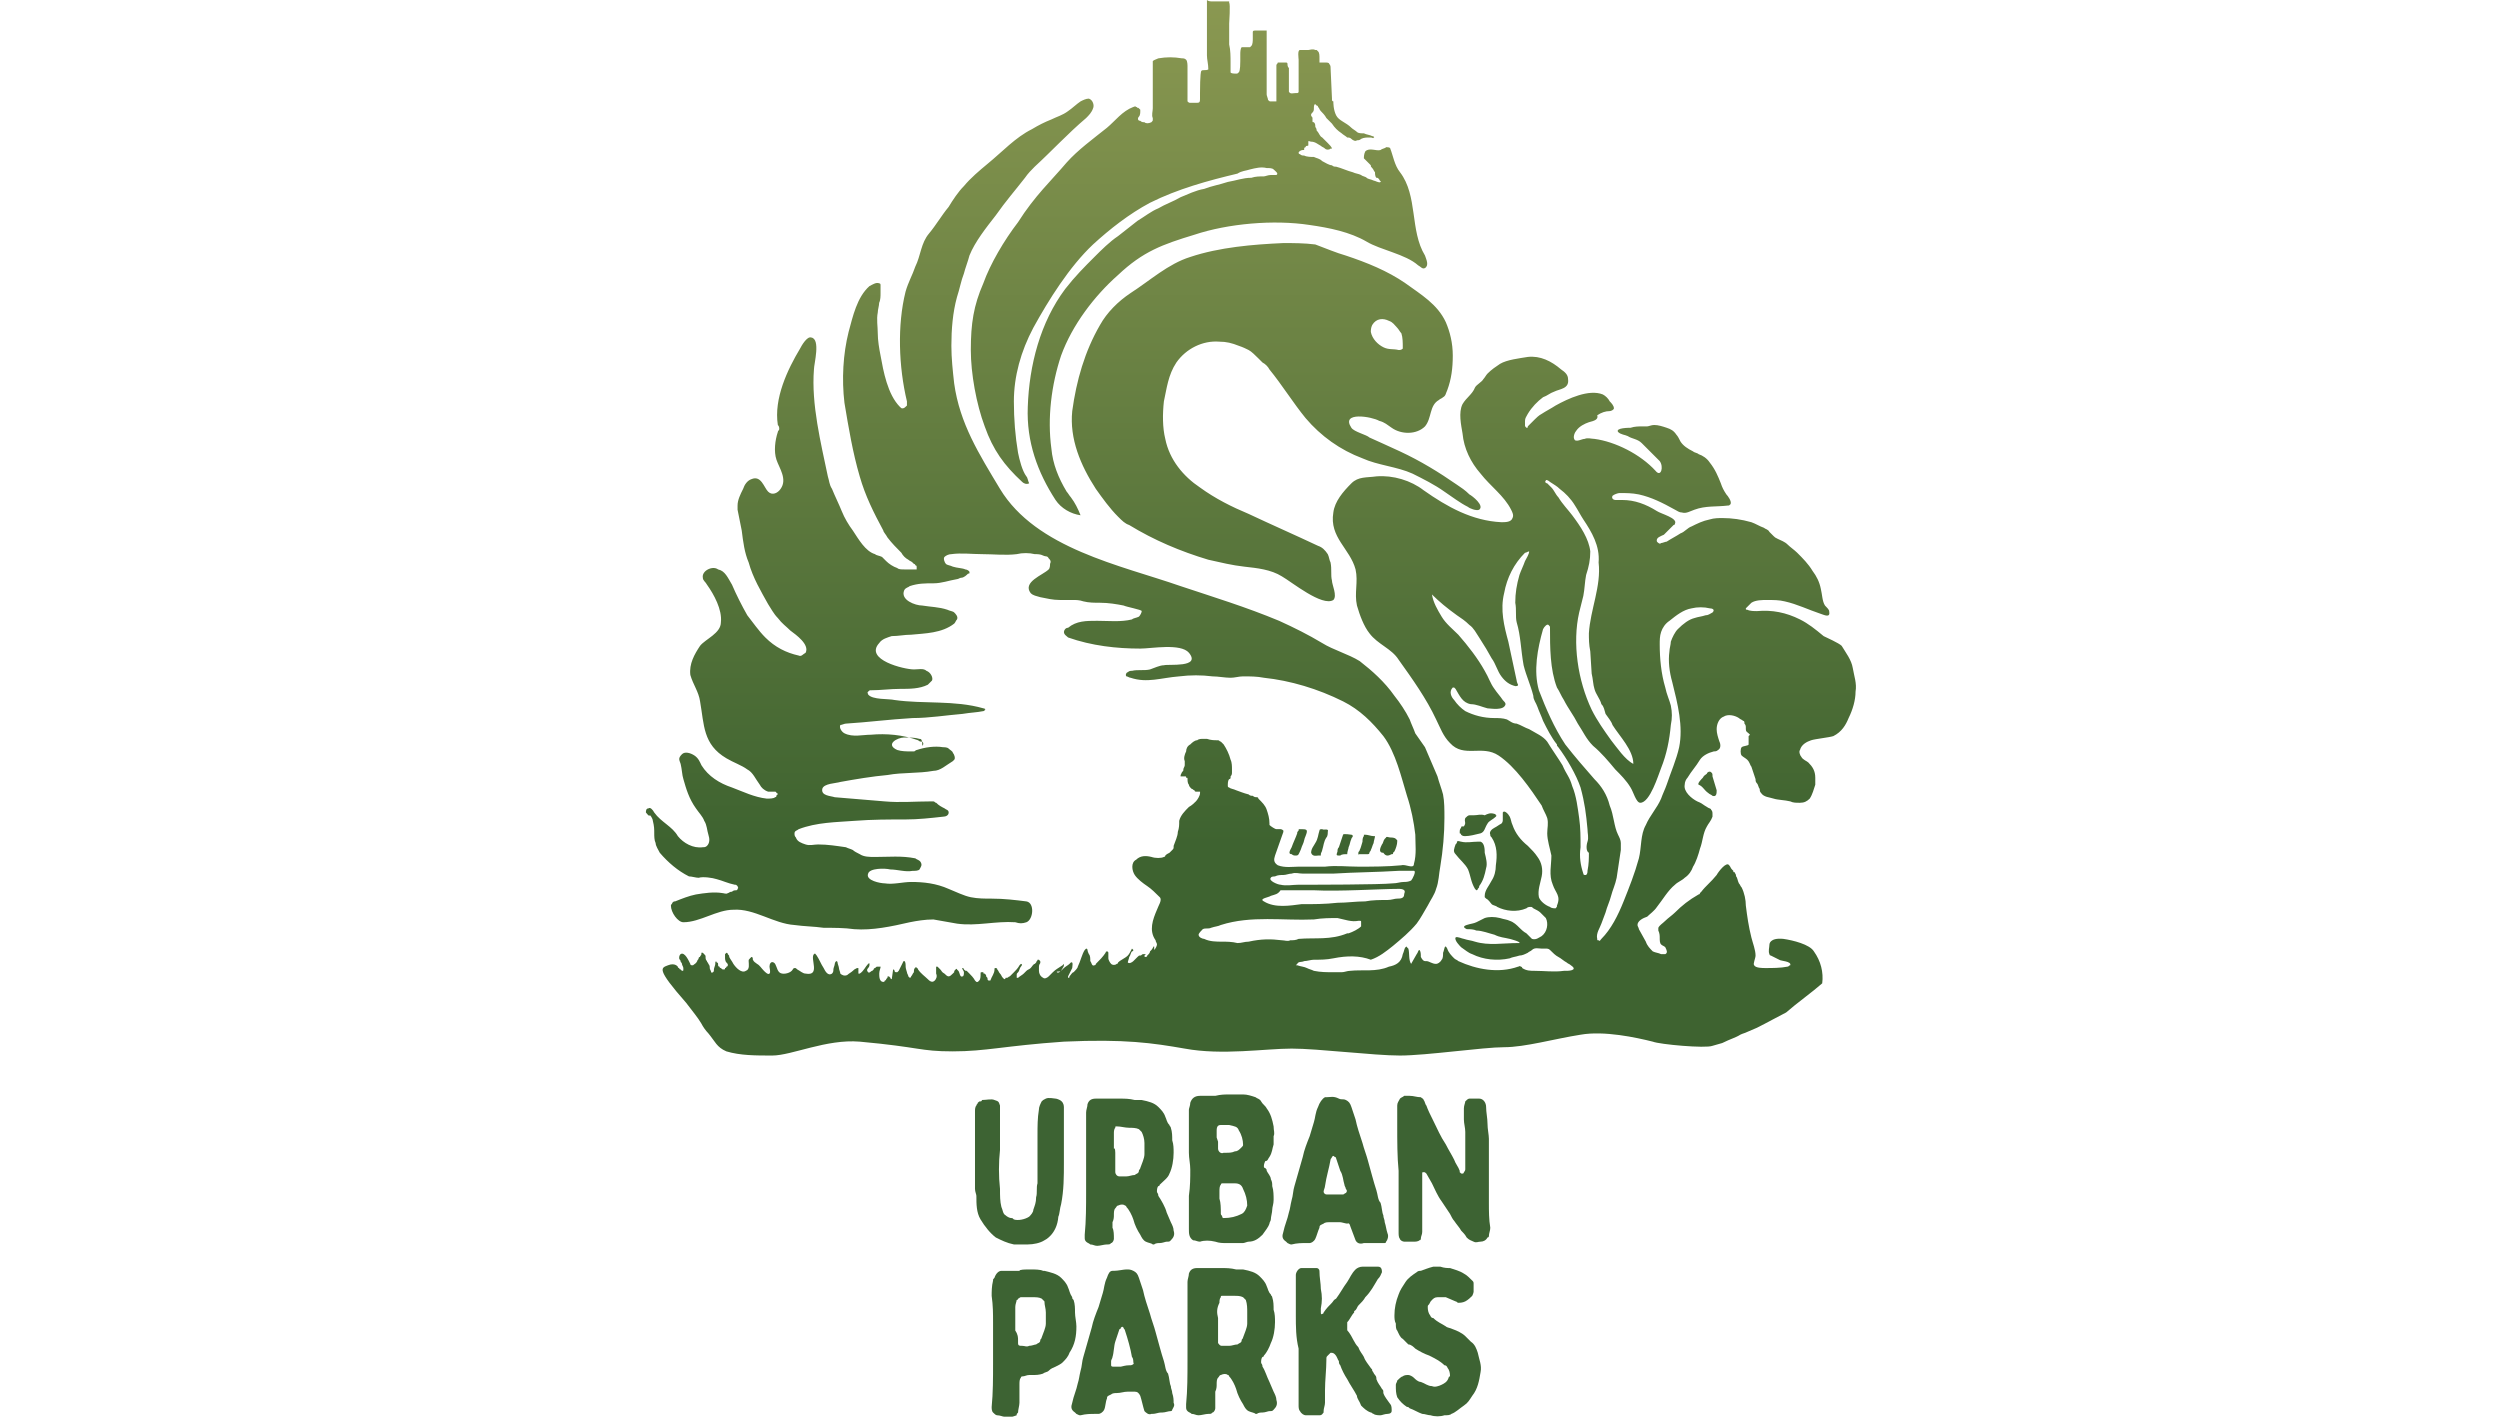
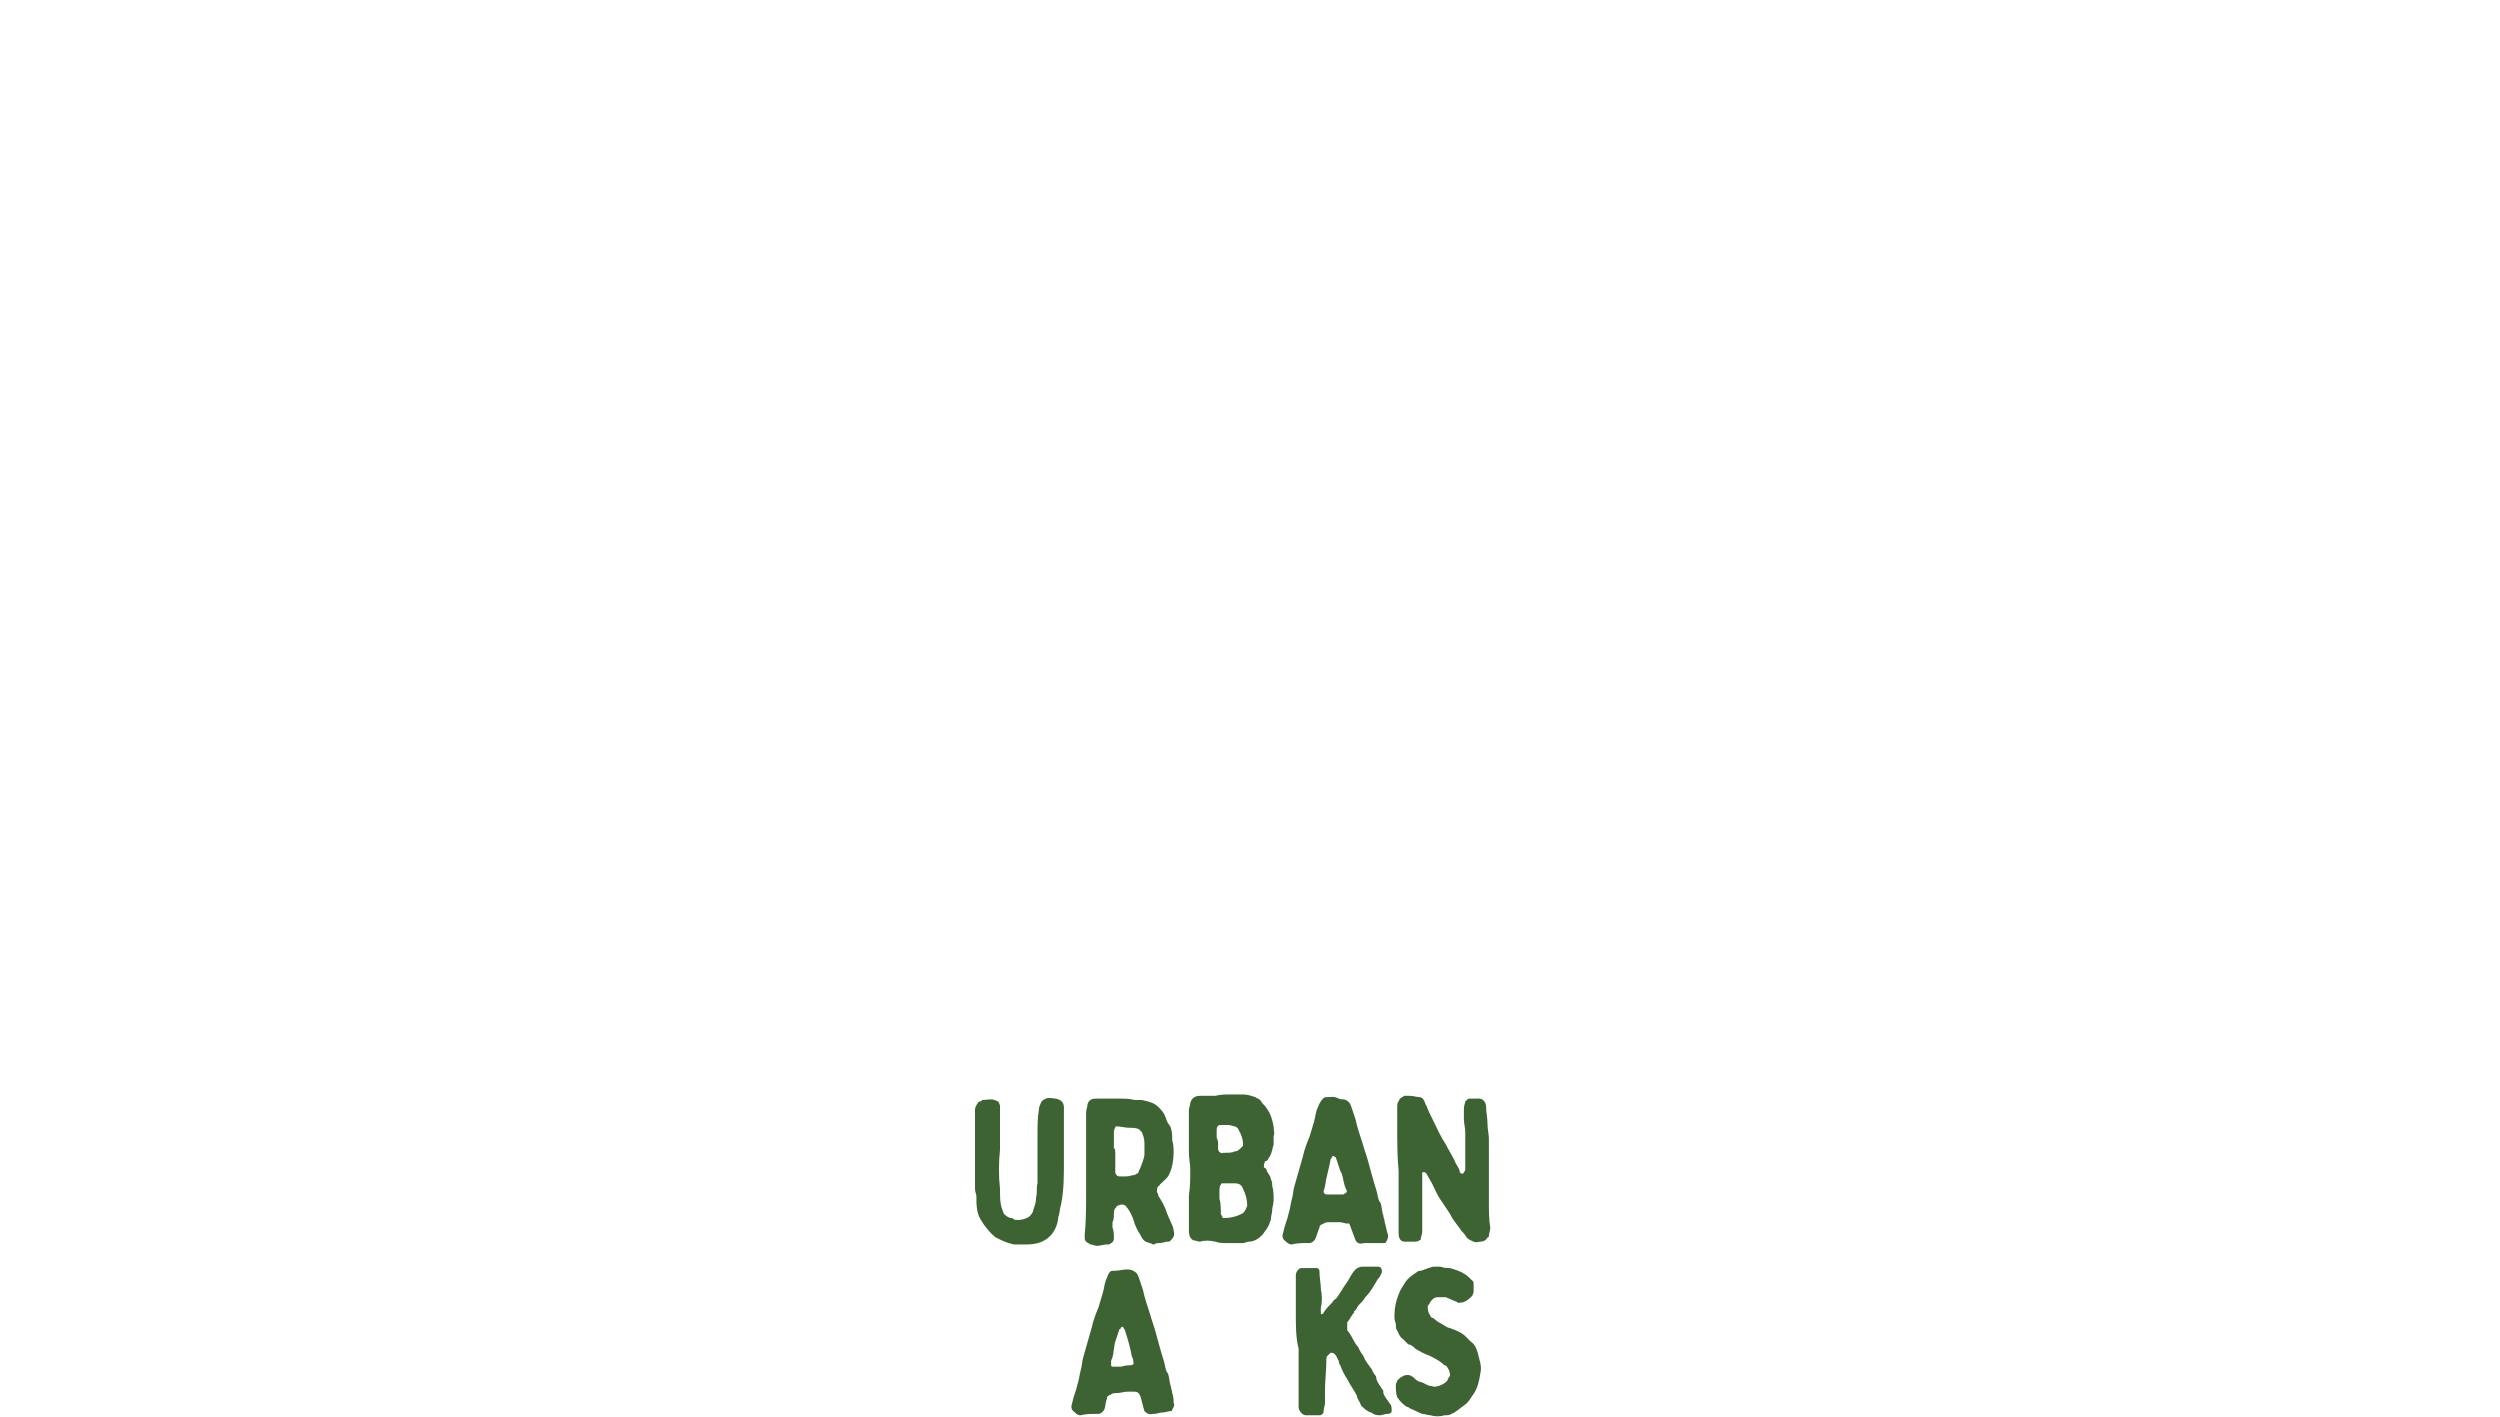
<svg xmlns="http://www.w3.org/2000/svg" version="1.1" id="Layer_1" x="0px" y="0px" viewBox="0 0 180 102" style="enable-background:new 0 0 180 102;" xml:space="preserve">
  <style type="text/css">
	.st0{fill:url(#SVGID_1_);}
	.st1{fill:#3D6333;}
</style>
  <g>
    <g id="Layer_1_1_">
      <linearGradient id="SVGID_1_" gradientUnits="userSpaceOnUse" x1="90.297" y1="27.992" x2="90.297" y2="103.94" gradientTransform="matrix(1 0 0 -1 0 104)">
        <stop offset="0.2" style="stop-color:#3E6330" />
        <stop offset="1" style="stop-color:#8A9851" />
      </linearGradient>
-       <path class="st0" d="M76.8,11.7c0.8-0.9,1.9-1.7,2.9-2.5c0.6-0.5,1.1-1.2,1.9-1.5c0.1,0,0.1-0.1,0.2,0c0.1,0,0.1,0.1,0.1,0.1    C81.9,7.7,82,7.8,82,7.8l0.1,0.1v0.1c0,0.1,0,0.3-0.1,0.4c-0.1,0.1-0.1,0.3,0.1,0.3c0.1,0.1,0.2,0.1,0.3,0.1    c0.1,0.1,0.3,0.1,0.5,0c0.1-0.1,0.1-0.1,0.1-0.2c0-0.1,0-0.1,0-0.1c-0.1-0.2,0-0.5,0-0.7c0-0.3,0-0.5,0-0.8c0-0.5,0-2,0-2.5    c0-0.1,0-0.1,0-0.1c0.1-0.1,0.2-0.1,0.4-0.2c0.6-0.1,1.1-0.1,1.7,0c0.1,0,0.2,0,0.3,0.1c0.1,0.1,0.1,0.4,0.1,0.5    c0,0.3,0,1.5,0,1.7c0,0.3,0,0.3,0,0.5V7c0,0.1,0,0.2,0,0.3c0.1,0.1,0.1,0.1,0.2,0.1c0.1,0,0.3,0,0.5,0s0.2-0.1,0.2-0.3    c0-0.1,0-0.3,0-0.4c0-0.1,0-1.5,0.1-1.6c0.1-0.1,0.3,0,0.5-0.1C87,4.6,86.9,4.3,86.9,4c0-0.4,0-0.8,0-1.2c0-0.6,0-2.5,0-2.7V0    c0.1,0.1,0.3,0.1,0.3,0.1c0.3,0,0.4,0,0.7,0c0.1,0,0.4,0,0.5,0h0.1c0,0,0,0,0,0.1c0.1,0.1,0,1.4,0,1.5c0,0.2,0,0.4,0,0.6    c0,0.3,0,0.6,0,0.9c0.1,0.4,0.1,0.9,0.1,1.3c0,0.1,0,0.5,0,0.7c0,0.1,0.3,0.1,0.4,0.1c0.1,0,0.1,0,0.2-0.1    c0.1-0.1,0.1-0.7,0.1-0.8c0-0.1,0-0.5,0-0.5c0-0.1,0-0.4,0.1-0.5c0.1,0,0.1,0,0.1,0c0.1,0,0.3,0,0.4,0c0,0,0,0,0.1,0    c0,0,0,0,0.1-0.1c0.1-0.1,0.1-0.4,0.1-0.5c0-0.2,0-0.4,0-0.5s0.1-0.1,0.2-0.1c0.3,0,0.5,0,0.7,0h0.1V2c0,0.4,0,0.9,0,1.3    c0,1.1,0,2.5,0,3.5c0,0.1,0.1,0.3,0.1,0.4c0.1,0.1,0.1,0.1,0.2,0.1c0.1,0,0.1,0,0.2,0h0.1c0.1,0,0.1,0,0.1,0l0,0c0,0,0,0,0-0.1    c0-0.1,0-0.3,0-0.4c0-0.1,0-0.3,0-0.4c0-0.1,0-1.6,0-1.7c0-0.1,0.1-0.1,0.1-0.2c0.1,0,0.1,0,0.1,0c0.1,0,0.3,0,0.4,0h0.1    c0.1,0,0.1,0.1,0.1,0.1c0,0.1,0,0.2,0.1,0.3c0,0.1,0,1.5,0,1.7c0.1,0.2,0.3,0.1,0.5,0.1c0.1,0,0.1,0,0.1,0c0.1,0,0.1-0.1,0.1-0.1    c0-0.3,0-1.9,0-2.3c0-0.1-0.1-0.7,0.1-0.7h0.1c0.1,0,0.3,0,0.5,0c0.1,0,0.3-0.1,0.5,0h0.1c0,0,0,0,0.1,0.1    c0.1,0.1,0.1,0.3,0.1,0.5c0,0.1,0,0.1,0,0.2v0.1l0,0c0.1,0,0.3,0,0.4,0s0.3,0,0.3,0.1c0.1,0.1,0.1,0.2,0.1,0.3    c0,0.3,0.1,1.9,0.1,2.2c0,0.1,0,0.1,0,0.1c0,0.1,0.1,0.1,0.1,0.1C96,7.4,96,7.9,96.2,8.3c0.2,0.4,0.7,0.5,1.1,0.9    c0.1,0.1,0.3,0.2,0.4,0.3s0.3,0.1,0.5,0.1c0.2,0.1,0.4,0.1,0.6,0.2c0.1,0,0.2,0.1,0.1,0.1c0,0.1-0.1,0-0.2,0s-0.1,0-0.1,0    c-0.2,0-0.4,0-0.6,0.1c-0.1,0.1-0.2,0.1-0.3,0.1c-0.1,0.1-0.3,0-0.4-0.1S97.1,9.9,97,9.9c-0.1-0.1-0.3-0.2-0.4-0.3    c-0.3-0.2-0.5-0.4-0.7-0.7c-0.1-0.1-0.3-0.3-0.4-0.4c-0.1-0.2-0.3-0.4-0.4-0.5C95,7.9,95,7.8,94.9,7.7c0-0.1-0.1-0.1-0.1-0.1    l-0.1-0.1c-0.1,0-0.1,0.2-0.1,0.3c0,0.1,0,0.2-0.1,0.3c-0.1,0.1-0.1,0.1-0.1,0.2s0.1,0.1,0.1,0.2v0.1v0.1c0,0.1,0,0.1,0.1,0.1    c0.1,0.1,0.1,0.2,0.1,0.3c0,0.1,0.1,0.1,0.1,0.3C95,9.6,95,9.8,95.2,9.9c0.1,0.1,0.3,0.3,0.4,0.4c0.1,0.1,0.3,0.3,0.3,0.4    c0,0,0,0-0.1,0c-0.1,0.1-0.3,0.1-0.4,0c-0.1-0.1-0.2-0.1-0.3-0.2c-0.2-0.1-0.4-0.3-0.7-0.3c-0.1,0-0.2-0.1-0.2,0s0,0.1,0,0.2    c0,0.1,0,0.1-0.1,0.1c-0.1,0-0.1,0.1-0.1,0.1c0,0-0.1,0-0.1,0.1v0.1h-0.1c-0.1,0-0.3,0.1-0.3,0.2c0,0.1,0.1,0.1,0.1,0.1    c0.1,0.1,0.2,0.1,0.3,0.1c0.2,0.1,0.5,0.1,0.7,0.1c0.2,0.1,0.4,0.1,0.6,0.3c0.2,0.1,0.5,0.3,0.7,0.3c0.1,0.1,0.2,0.1,0.3,0.1    c0.4,0.1,0.8,0.3,1.2,0.4c0.2,0.1,0.4,0.1,0.6,0.2c0.1,0.1,0.3,0.1,0.4,0.2c0.1,0.1,0.3,0.1,0.5,0.2c0.1,0,0.4,0.2,0.5,0.1    c0.1,0-0.1-0.1-0.1-0.2c-0.1-0.1-0.1-0.1-0.2-0.1C99,12.7,99,12.5,99,12.4c-0.1-0.1-0.1-0.2-0.2-0.3c-0.1-0.1-0.1-0.1-0.1-0.2    c-0.1-0.1-0.3-0.3-0.5-0.5c0-0.1,0-0.3,0.1-0.5c0.3-0.3,0.8,0,1.1-0.1c0.1-0.1,0.3-0.1,0.4-0.2c0.1,0,0.3,0,0.3,0.1    c0.2,0.5,0.3,1.2,0.7,1.7c1.3,1.7,0.7,4.2,1.8,6c0.1,0.3,0.3,0.7,0,0.9c-0.2,0.1-0.3-0.1-0.5-0.2c-0.9-0.8-2.7-1.1-3.7-1.7    c-1.2-0.7-2.7-1-4.1-1.2c-2.6-0.4-5.9-0.1-8.3,0.7c-2.3,0.7-3.7,1.2-5.5,2.9c-1.7,1.5-3.3,3.6-4.1,5.8c-0.7,2.1-1,4.5-0.7,6.7    c0.1,1.1,0.5,2.1,1.1,3.1c0.1,0.1,0.2,0.3,0.3,0.4c0.3,0.4,0.5,0.8,0.7,1.3c-0.7-0.1-1.4-0.5-1.8-1.1c-1.3-2-2.1-4.2-2-6.7    c0.1-3,0.9-6.1,2.7-8.5c0.7-0.9,1.4-1.6,2.1-2.3c0.5-0.5,1.1-1.1,1.7-1.5c0.5-0.4,0.9-0.7,1.4-1.1c0.5-0.3,1-0.7,1.5-0.9    c0.5-0.3,1.1-0.5,1.6-0.8c0.5-0.2,1.1-0.5,1.7-0.6c0.5-0.2,1.1-0.3,1.7-0.5c0.6-0.1,1.1-0.3,1.7-0.3c0.3-0.1,0.6-0.1,0.9-0.1    c0.1,0,0.3-0.1,0.5-0.1c0.1,0,0.1,0,0.2,0s0.1,0,0.2,0c0.2-0.1-0.1-0.3-0.2-0.4c-0.1-0.1-0.3-0.1-0.5-0.1c-0.4-0.1-0.8,0-1.2,0.1    c-0.3,0.1-0.6,0.1-0.9,0.3c-2.1,0.5-4.3,1.1-6.3,2.1c-1.5,0.8-2.9,1.9-4.1,3c-1.7,1.6-3.2,4-4.3,6c-0.9,1.7-1.4,3.5-1.4,5.3    c0,1.3,0.1,2.5,0.3,3.7c0.1,0.5,0.3,1.3,0.6,1.7c0.1,0.1,0.1,0.3,0.2,0.5c-0.2,0.1-0.4,0-0.5-0.1c-1.3-1.2-2.1-2.3-2.7-4    c-0.6-1.6-1-3.8-1-5.5c0-1.9,0.2-3.2,0.9-4.8c0.5-1.4,1.5-3.1,2.5-4.4C74.5,14.1,75.7,13,76.8,11.7 M96.9,18.4    c1.5,0.5,3,1.1,4.3,2c1.1,0.8,2.3,1.5,2.9,2.8c0.3,0.7,0.5,1.5,0.5,2.4c0,0.9-0.1,1.7-0.4,2.5c-0.1,0.2-0.1,0.4-0.3,0.5    c-0.1,0.1-0.2,0.1-0.3,0.2c-0.7,0.4-0.5,1.3-1,1.9c-0.6,0.6-1.7,0.6-2.4,0.1c-0.3-0.2-0.5-0.4-0.9-0.5c-0.5-0.3-2.8-0.7-2,0.5    c0.2,0.3,1.1,0.5,1.3,0.7c0.9,0.4,1.1,0.5,2.2,1c1.5,0.7,2.8,1.5,4.1,2.4c0.3,0.2,0.6,0.4,0.9,0.7c0.2,0.1,1.1,0.8,0.7,1.1    c-0.2,0.1-0.7-0.1-0.8-0.2c-0.6-0.3-1.1-0.7-1.7-1.1c-0.7-0.5-1.5-0.9-2.3-1.3c-1.1-0.5-2.5-0.6-3.6-1.1c-1.6-0.6-3-1.6-4.1-2.9    c-0.9-1.1-1.7-2.4-2.6-3.5c-0.1-0.2-0.3-0.4-0.5-0.5c-0.1-0.1-0.2-0.2-0.3-0.3c-0.2-0.2-0.5-0.5-0.7-0.6s-0.4-0.2-0.7-0.3    c-0.5-0.2-0.9-0.3-1.4-0.3c-1.2-0.1-2.4,0.5-3.1,1.5c-0.6,0.9-0.7,1.9-0.9,2.8c-0.1,0.9-0.1,1.9,0.1,2.7c0.3,1.5,1.3,2.7,2.5,3.5    c1.1,0.8,2.3,1.4,3.5,1.9c1.7,0.8,3.3,1.5,5,2.3c0.3,0.1,0.5,0.3,0.7,0.6c0.1,0.2,0.1,0.4,0.2,0.6c0.1,0.5,0,0.9,0.1,1.3    c0,0.3,0.4,1.1,0.1,1.4c-0.8,0.5-3-1.3-3.7-1.7c-0.8-0.5-1.8-0.6-2.7-0.7c-0.9-0.1-1.7-0.3-2.6-0.5c-2-0.6-3.9-1.4-5.7-2.5    c-0.3-0.1-0.5-0.3-0.8-0.6c-0.6-0.6-1.1-1.3-1.6-2c-1.1-1.7-1.9-3.6-1.7-5.6c0.3-2.2,0.9-4.3,2-6.2c0.5-0.9,1.3-1.7,2.2-2.3    c1.4-0.9,2.7-2.1,4.3-2.6c2.1-0.7,4.5-0.9,6.7-1c0.7,0,1.5,0,2.3,0.1C95.5,17.9,96.2,18.2,96.9,18.4 M101,25c0-0.3,0-0.7-0.1-1    c-0.1-0.1-0.2-0.3-0.3-0.4c-0.2-0.2-0.3-0.4-0.6-0.5c-0.4-0.2-0.9-0.2-1.2,0.3c-0.1,0.2-0.1,0.4-0.1,0.5c0.1,0.5,0.5,0.9,0.9,1.1    c0.4,0.2,0.7,0.1,1.1,0.2c0.1,0,0.2,0,0.3-0.1C101,25.1,101,25,101,25 M123.2,55.6L123.2,55.6c-0.1-0.1-0.3,0-0.3,0.1    c-0.1,0.1-0.2,0.1-0.3,0.3c-0.1,0.1-0.4,0.4-0.3,0.5c0.3,0.1,0.4,0.4,0.7,0.6c0.1,0.1,0.2,0.1,0.3,0.2c0.3,0.1,0.3-0.2,0.3-0.4    c-0.1-0.3-0.2-0.7-0.3-1C123.3,55.7,123.3,55.7,123.2,55.6 M104.8,60.8c-0.1,0.3-0.2,0.5,0,0.7c0.3,0.4,0.7,0.7,0.9,1.1    c0.2,0.5,0.2,0.9,0.5,1.4c0.1,0.1,0.1,0.1,0.1,0.1c0.1,0,0.1-0.1,0.1-0.1c0.1-0.1,0.1-0.1,0.1-0.2c0.3-0.4,0.4-0.8,0.5-1.3    c0.1-0.3,0-0.7-0.1-1.1c0-0.2,0-0.7-0.3-0.8c-0.1,0-0.1,0-0.2,0c-0.4,0-0.8,0.1-1.2,0c-0.1,0-0.2-0.1-0.3,0    C104.9,60.7,104.9,60.7,104.8,60.8 M105.2,59.6c-0.1,0.1-0.1,0.2-0.1,0.3v0.1c0,0,0.1,0,0.1,0.1c0.1,0.1,0.2,0.1,0.3,0.1    c0.3,0,0.7-0.1,1.1-0.2c0.3-0.1,0.3-0.4,0.5-0.7c0.1-0.2,0.4-0.3,0.6-0.5c0,0,0.1-0.1,0-0.1c0-0.1-0.1-0.1-0.1-0.1    c-0.3-0.1-0.5,0-0.7,0.1c-0.3-0.1-0.5,0-0.8,0c-0.1,0-0.2,0-0.3,0s-0.2,0.1-0.3,0.2c-0.1,0.3,0.1,0.3-0.1,0.6    C105.2,59.5,105.2,59.5,105.2,59.6 M93.3,61.6c0.2,0,0.2-0.1,0.3-0.3s0.1-0.3,0.2-0.5s0.1-0.4,0.2-0.6c0.2-0.5,0.1-0.5-0.4-0.5    c-0.1,0-0.1,0-0.1,0.1c-0.1,0.1-0.1,0.1-0.1,0.2c-0.1,0.3-0.3,0.7-0.4,1c-0.1,0.2-0.3,0.5,0,0.5C93.1,61.6,93.2,61.6,93.3,61.6     M94.9,61.6c0.1,0,0.1,0,0.1,0h0.1v-0.1c0-0.1,0.1-0.2,0.1-0.3c0.1-0.3,0.1-0.6,0.3-0.9c0.1-0.1,0.1-0.3,0.1-0.4    c0.1-0.3-0.3-0.1-0.4-0.2c-0.1,0-0.2,0-0.2,0.1c-0.1,0.3-0.1,0.6-0.3,0.9c-0.1,0.2-0.3,0.4-0.3,0.7C94.5,61.7,94.8,61.6,94.9,61.6     M97,61.5L97,61.5C97,61.5,97,61.5,97,61.5c0-0.2,0.1-0.4,0.1-0.5c0.1-0.2,0.1-0.4,0.2-0.6c0-0.1,0.1-0.1,0.1-0.2    c0-0.1-0.1-0.1-0.1-0.1s-0.6-0.1-0.6,0c-0.1,0.3-0.2,0.6-0.3,0.9c-0.1,0.1-0.1,0.2-0.1,0.3c-0.1,0.3-0.1,0.3,0.2,0.3    C96.6,61.5,96.8,61.5,97,61.5 M98,61.5c0.1,0,0.3,0,0.4,0c0.1,0,0.1,0,0.1,0c0.1,0,0.1-0.1,0.1-0.1c0-0.1,0.1-0.1,0.1-0.2    c0.1-0.2,0.1-0.3,0.2-0.5c0-0.1,0.1-0.4,0.1-0.5h-0.1c-0.2,0-0.4-0.1-0.6-0.1h-0.1c0,0,0,0,0,0.1c-0.1,0.1-0.1,0.3-0.1,0.4    C98,60.9,98,61,97.9,61.2c0,0.1-0.1,0.1-0.1,0.2v0.1v0.1C97.8,61.5,97.8,61.5,98,61.5C97.9,61.5,97.9,61.5,98,61.5 M100.2,61.5    c0.1,0,0.1,0,0.1-0.1l0.1-0.1c0.1-0.2,0.2-0.5,0.2-0.7c0-0.1,0-0.1,0-0.1s-0.1-0.1-0.1-0.1c-0.1-0.1-0.3-0.1-0.4-0.1    c-0.1,0-0.3-0.1-0.3,0l-0.1,0.1c-0.1,0.1-0.1,0.3-0.2,0.4c-0.1,0.2-0.3,0.6,0.1,0.6C99.8,61.7,100,61.6,100.2,61.5 M114.4,30.4    c-0.3,0.1-0.7,0.3-0.9,0.6c-0.1,0.1-0.3,0.5-0.1,0.7c0.2,0.1,0.5-0.1,0.7-0.1c0.2-0.1,0.5,0,0.7,0c1.5,0.2,3.3,1.1,4.4,2.3    c0.4,0.5,0.6-0.3,0.3-0.7c-0.4-0.4-0.9-0.9-1.3-1.3c-0.3-0.3-0.7-0.3-1-0.5c-0.2-0.1-0.5-0.1-0.7-0.3c-0.2-0.3,0.8-0.3,0.9-0.3    c0.3-0.1,0.6-0.1,0.9-0.1c0.1,0,0.2,0,0.3,0c0.1,0,0.3-0.1,0.5-0.1c0.3,0,0.6,0.1,0.9,0.2c0.3,0.1,0.5,0.2,0.7,0.5    c0.1,0.1,0.2,0.3,0.3,0.5c0.2,0.3,0.5,0.5,0.9,0.7c0.1,0.1,0.3,0.1,0.4,0.2c0.3,0.1,0.6,0.3,0.8,0.6c0.4,0.5,0.6,1,0.8,1.5    c0.1,0.3,0.2,0.5,0.4,0.8c0.1,0.1,0.4,0.5,0.3,0.7c-0.1,0.1-0.1,0.1-0.2,0.1c-0.8,0.1-1.6,0-2.4,0.3c-0.3,0.1-0.6,0.3-0.9,0.2    c-0.2,0-0.3-0.1-0.5-0.2c-0.9-0.5-1.7-0.9-2.6-1.1c-0.5-0.1-0.9-0.1-1.4-0.1c-0.1,0-0.4,0.1-0.5,0.2c-0.1,0.2,0.1,0.3,0.2,0.3    c0.1,0,0.3,0,0.5,0c0.9,0,1.7,0.3,2.5,0.8c0.3,0.2,1.5,0.5,1.3,0.9c0,0.1-0.1,0.1-0.1,0.1c-0.2,0.2-0.4,0.4-0.6,0.6    c-0.1,0.1-0.1,0.1-0.1,0.1c-0.2,0.1-0.6,0.2-0.5,0.5c0.1,0.1,0.2,0.2,0.3,0.1c0.1,0,0.3-0.1,0.4-0.1c0.3-0.2,0.7-0.4,1-0.6    c0.3-0.1,0.5-0.4,0.8-0.5c0.4-0.2,0.8-0.4,1.3-0.5c0.3-0.1,0.7-0.1,0.9-0.1c0.7,0,1.4,0.1,2.1,0.3c0.3,0.1,0.6,0.3,0.9,0.4    c0.1,0.1,0.3,0.1,0.4,0.3c0.1,0.1,0.3,0.3,0.3,0.3c0.1,0.1,0.1,0.1,0.3,0.2c0.2,0.1,0.5,0.2,0.7,0.4c0.2,0.2,0.5,0.4,0.7,0.6    c0.4,0.4,0.8,0.8,1.1,1.3c0.3,0.4,0.5,0.8,0.6,1.3c0.1,0.4,0.1,0.9,0.3,1.2c0.1,0.1,0.3,0.3,0.3,0.4c0.1,0.5-0.3,0.3-0.6,0.2    c-0.9-0.3-1.7-0.7-2.6-0.9c-0.4-0.1-0.8-0.1-1.3-0.1c-0.3,0-0.8,0-1.1,0.2c-0.1,0.1-0.2,0.2-0.3,0.3l-0.1,0.1c0,0.1,0,0.1,0.1,0.1    c0.2,0.1,0.5,0.1,0.7,0.1c1.1-0.1,2.1,0.1,3.1,0.6c0.6,0.3,1.1,0.7,1.7,1.2c0.2,0.1,1.1,0.5,1.3,0.7c0.3,0.5,0.7,1,0.8,1.6    c0.1,0.6,0.3,1.1,0.2,1.7c0,0.6-0.2,1.3-0.5,1.9c-0.2,0.5-0.5,1-1.1,1.3c-0.3,0.1-1.3,0.2-1.6,0.3c-0.3,0.1-0.7,0.3-0.8,0.7    c-0.1,0.1,0,0.4,0.1,0.5c0.1,0.2,0.4,0.3,0.5,0.4c0.3,0.3,0.5,0.6,0.5,1.1c0,0.1,0,0.3,0,0.5c-0.1,0.3-0.2,0.7-0.4,1    c-0.2,0.2-0.4,0.3-0.7,0.3c-0.3,0-0.5,0-0.7-0.1c-0.4-0.1-0.9-0.1-1.2-0.2c-0.3-0.1-0.7-0.1-0.9-0.4c-0.1-0.1-0.1-0.2-0.1-0.3    c-0.1-0.1-0.1-0.3-0.2-0.4c-0.1-0.1-0.1-0.2-0.1-0.3c-0.1-0.3-0.2-0.6-0.3-0.9c-0.1-0.1-0.1-0.3-0.3-0.5c-0.1-0.1-0.3-0.2-0.4-0.3    c-0.1-0.1-0.1-0.5,0-0.6c0.1-0.1,0.5-0.1,0.5-0.2s0-0.3,0-0.4c0-0.1,0-0.1,0-0.2c0.1-0.1,0.1-0.1,0.1-0.1s-0.1-0.1-0.1-0.1    c-0.1-0.1-0.2-0.1-0.2-0.3c0-0.1,0-0.1,0-0.1c0-0.1,0-0.2-0.1-0.3c0-0.1,0-0.2-0.1-0.2c-0.1-0.1-0.2-0.1-0.3-0.2    c-0.3-0.2-0.8-0.3-1.1-0.1c-0.3,0.1-0.5,0.5-0.5,0.9c0,0.3,0.1,0.6,0.2,0.9c0.1,0.2,0.1,0.5-0.1,0.6c-0.1,0.1-0.2,0.1-0.3,0.1    c-0.4,0.1-0.8,0.3-1,0.6c-0.3,0.5-0.6,0.8-0.9,1.3c-0.1,0.1-0.2,0.3-0.2,0.5c-0.1,0.5,0.5,1,0.9,1.2c0.3,0.1,0.5,0.3,0.7,0.4    c0.1,0.1,0.3,0.1,0.3,0.2c0.1,0.1,0.1,0.2,0.1,0.3c0,0.1,0,0.1,0,0.2c-0.1,0.3-0.3,0.5-0.4,0.7c-0.3,0.5-0.3,1.1-0.5,1.6    c-0.1,0.4-0.3,1-0.5,1.3c-0.1,0.3-0.3,0.6-0.6,0.8c-0.2,0.2-0.5,0.3-0.7,0.5c-0.5,0.4-0.9,1.1-1.3,1.6c-0.2,0.3-0.5,0.5-0.7,0.7    c-0.3,0.1-0.7,0.3-0.7,0.6c0,0.1,0.1,0.2,0.1,0.3l0.5,0.9c0.1,0.3,0.3,0.5,0.5,0.7c0.2,0.1,0.4,0.1,0.6,0.2c0.1,0,0.2,0,0.3,0    c0.2-0.1,0.1-0.3,0-0.5c-0.1-0.1-0.2-0.1-0.3-0.2c-0.1-0.1-0.1-0.3-0.1-0.5c0-0.1,0-0.3-0.1-0.5c0-0.1,0-0.1,0-0.2    c0.1-0.2,0.3-0.3,0.5-0.5c0.2-0.2,0.5-0.4,0.7-0.6c0.5-0.5,1-0.9,1.7-1.3c0.1,0,0.1-0.1,0.1-0.1c0.1-0.1,0.1-0.1,0.1-0.1    c0.3-0.4,0.7-0.7,1.1-1.2c0.1-0.2,0.7-1,0.9-0.7c0.1,0.1,0.1,0.2,0.2,0.3s0.1,0.1,0.1,0.1c0,0.1,0,0.1,0.1,0.1    c0,0.1,0.1,0.1,0.1,0.3c0.1,0.1,0.1,0.3,0.2,0.5c0.1,0.1,0.1,0.2,0.2,0.3c0.2,0.4,0.3,0.9,0.3,1.3c0.1,0.8,0.2,1.5,0.4,2.3    c0.1,0.4,0.3,0.9,0.3,1.3c0,0.2-0.2,0.6-0.1,0.7c0.1,0.2,0.6,0.2,0.8,0.2c0.5,0,1.1,0,1.6-0.1c0.1,0,0.1-0.1,0.2-0.1    c0.1-0.3-0.7-0.3-0.8-0.4c-0.2-0.1-0.4-0.2-0.6-0.3c-0.1,0-0.1-0.1-0.1-0.1c-0.1-0.2,0-0.5,0-0.7c0,0,0-0.5,1-0.4    c0.7,0.1,1.9,0.4,2.2,0.9c0.5,0.7,0.7,1.5,0.6,2.3l-0.6,0.5c-0.5,0.4-0.9,0.7-1.4,1.1l-0.6,0.5c-0.6,0.3-1.3,0.7-2.1,1.1l-0.7,0.3    c-0.2,0.1-0.3,0.1-0.5,0.2c-0.3,0.2-0.7,0.3-1.3,0.6l-0.7,0.2c-0.5,0.2-3.8-0.1-4.3-0.3c-1.2-0.3-3.5-0.8-5.2-0.5    c-1.9,0.3-4,0.9-5.5,0.9s-5.6,0.6-7.5,0.6s-5.9-0.5-7.8-0.5c-1.9,0-5,0.5-7.7,0c-2.3-0.4-4.3-0.7-8.7-0.5c-4.3,0.3-5.6,0.7-8,0.7    s-2.3-0.3-6.7-0.7c-2.4-0.2-4.9,1-6.3,1c-1.2,0-2.3,0-3.3-0.3c-0.7-0.3-0.8-0.7-1.3-1.3c-0.2-0.2-0.4-0.5-0.5-0.7    c-0.3-0.5-0.5-0.7-1.1-1.5c-2.2-2.5-1.8-2.5-1.3-2.7c0.5-0.2,0.7,0.1,0.7,0.1c0,0.1,0.1,0.1,0.1,0.1c0,0.1,0.1,0.1,0.1,0.1    l0.1,0.1c0.1,0,0.1,0,0.1-0.1v-0.1c0-0.1-0.1-0.2-0.1-0.3c0-0.1-0.1-0.1-0.1-0.2s-0.1-0.1-0.1-0.2c0-0.1,0-0.2,0.1-0.3    c0.3-0.2,0.6,0.5,0.7,0.7c0,0,0,0.1,0.1,0.1h0.1c0.1-0.1,0.2-0.1,0.3-0.3c0-0.1,0.1-0.1,0.1-0.2s0.1-0.1,0.1-0.1    c0-0.1,0.1-0.1,0.1-0.2s0-0.1,0-0.1h0.1l0.1,0.1c0.1,0.1,0.1,0.1,0.1,0.2s0,0.2,0.1,0.3c0,0.1,0.1,0.1,0.1,0.2    c0.1,0.1,0.1,0.2,0.1,0.3c0,0.1,0.1,0.2,0.1,0.3c0,0,0.1,0.1,0.1,0c0.1,0,0.1-0.1,0.1-0.2c0-0.1,0.1-0.3,0.1-0.4v-0.1    c0-0.1,0.1-0.1,0.1,0c0.1,0,0.1,0.1,0.1,0.1c0,0.1,0,0.1,0,0.1c0,0.1,0.1,0.1,0.1,0.1c0,0.1,0.1,0.1,0.1,0.1    c0.1,0.1,0.1,0.1,0.2,0.1c0.1,0,0.1,0,0.1-0.1c0.1,0,0.1-0.1,0.1-0.1c0.1,0,0.1-0.1,0.1-0.1c0-0.1,0-0.1-0.1-0.2    c-0.1-0.1-0.1-0.3-0.1-0.3c0-0.1,0-0.1,0-0.2c0-0.1,0-0.1,0-0.1s0.1-0.1,0.1-0.1c0.1,0,0.1,0.1,0.1,0.1c0.1,0.1,0.1,0.1,0.1,0.2    c0.1,0.2,0.2,0.3,0.3,0.5c0.2,0.3,0.6,0.7,0.9,0.5c0.3-0.1,0.2-0.5,0.2-0.7c0-0.1,0-0.1,0.1-0.2c0.1-0.1,0.1-0.1,0.1-0.1    c0.1,0,0.1,0.1,0.1,0.2c0.1,0.2,0.2,0.2,0.3,0.3c0.2,0.1,0.3,0.3,0.5,0.5c0.1,0.1,0.3,0.3,0.4,0.2c0.1-0.1,0-0.4,0-0.5    c0-0.2,0.1-0.4,0.3-0.3c0.2,0.1,0.2,0.5,0.4,0.7c0.2,0.2,0.7,0.1,0.9-0.1c0.1-0.1,0.1-0.2,0.2-0.2c0.1,0,0.1,0,0.2,0.1    c0.2,0.1,0.4,0.3,0.6,0.3c1.1,0.2,0.3-1.1,0.6-1.4c0.1-0.1,0.1,0,0.2,0.1c0.2,0.3,0.3,0.6,0.5,0.9c0.1,0.2,0.3,0.6,0.6,0.4    c0.1-0.1,0.1-0.2,0.1-0.3c0-0.1,0.1-0.3,0.1-0.4c0-0.1,0.1-0.2,0.1-0.2c0.1,0,0.1,0.1,0.1,0.1c0,0.1,0.1,0.3,0.1,0.4    s0.1,0.3,0.1,0.4c0.1,0.1,0.3,0.2,0.5,0.1c0.1-0.1,0.3-0.2,0.4-0.3c0.1-0.1,0.1-0.1,0.3-0.2c0,0,0,0,0.1,0l0,0c0,0.1,0,0.2,0,0.3    v0.1c0,0,0,0,0.1,0c0.3-0.2,0.4-0.5,0.6-0.7c0,0,0.1-0.1,0.1,0l0,0c0,0.1,0,0.2-0.1,0.3c-0.1,0.1-0.1,0.2,0,0.3    c0.1,0.1,0.2-0.1,0.3-0.1c0.1-0.1,0.1-0.1,0.1-0.1c0-0.1,0.1-0.1,0.1-0.1c0.1-0.1,0.1-0.1,0.2-0.1c0,0,0,0,0.1,0h0.1l0,0    c0,0.1-0.1,0.3-0.1,0.5c0,0.2,0,0.6,0.3,0.6c0,0,0.1,0,0.1-0.1c0.1,0,0.1-0.1,0.1-0.1c0.1-0.1,0.1-0.1,0.1-0.2c0,0,0,0,0.1,0    l0.1,0.1c0,0.1,0.1,0.1,0.1,0.1l0.1-0.7c0.1,0,0.1,0.1,0.1,0.1c0,0.1,0.1,0.1,0.1,0.1c0.1,0,0.1,0,0.1,0l0.1-0.1    c0.1-0.2,0.2-0.4,0.3-0.6c0,0,0-0.1,0.1-0.1c0.1,0,0.1,0.3,0.1,0.4S65.3,70,65.3,70c0,0.1,0.1,0.2,0.1,0.3l0.1,0.1    c0.1,0,0.1-0.1,0.1-0.1c0.1-0.1,0.1-0.2,0.2-0.3c0-0.1,0-0.3,0.1-0.3c0-0.1,0.1-0.1,0.1,0c0.1,0,0.1,0.1,0.1,0.1    c0.2,0.3,0.5,0.5,0.7,0.7c0.1,0.1,0.3,0.3,0.5,0.1c0.1-0.1,0.2-0.3,0.1-0.5c0-0.1,0-0.1,0-0.1c0-0.1,0-0.1,0-0.2v-0.1v-0.1    c0,0,0,0,0.1,0l0.1,0.1c0.1,0.1,0.1,0.1,0.1,0.1c0.1,0.1,0.1,0.2,0.3,0.3c0.1,0.1,0.2,0.2,0.3,0.2c0.1,0,0.2-0.1,0.3-0.2    c0.1-0.1,0.1-0.1,0.1-0.1c0-0.1,0-0.1,0.1-0.2c0,0,0.1-0.1,0.1,0l0.1,0.1c0.1,0.1,0.1,0.5,0.3,0.4c0.1,0,0.1-0.2,0.1-0.3    c0-0.1-0.2-0.3-0.1-0.3c0,0,0.1,0,0.1,0.1c0.1,0.1,0.1,0.1,0.2,0.1c0.1,0.1,0.1,0.1,0.2,0.2c0.1,0.1,0.3,0.3,0.4,0.5l0.1,0.1    c0.1,0,0.1,0,0.1,0s0.1-0.1,0.1-0.1c0.1-0.1,0.1-0.3,0.1-0.5c0-0.1,0-0.1,0.1-0.1c0,0,0,0,0.1,0l0,0c0,0.1,0,0.1,0.1,0.1    c0.1,0.1,0.1,0.1,0.1,0.2c0.1,0.1,0.1,0.1,0.1,0.2c0,0,0,0.1,0.1,0.1h0.1l0,0c0.1-0.3,0.3-0.5,0.3-0.8c0-0.1,0-0.1,0.1-0.1    c0.1,0,0.1,0.1,0.1,0.1c0.1,0.1,0.1,0.2,0.2,0.3c0.1,0.1,0.1,0.2,0.2,0.3l0.1,0.1c0.1,0,0.1-0.1,0.1-0.1h0.1    c0.1,0,0.1-0.1,0.2-0.1c0.1-0.1,0.1-0.1,0.2-0.2c0.1-0.1,0.1-0.1,0.1-0.1c0.1-0.1,0.3-0.3,0.4-0.5c0.1-0.1,0.1-0.1,0.1-0.1    c0.1,0,0.1,0.1,0,0.2c-0.1,0.1-0.1,0.3-0.2,0.4c-0.1,0.1-0.1,0.1-0.1,0.2c0,0.1,0,0.1,0,0.1v0.1c0,0,0,0,0.1,0    c0.1-0.1,0.3-0.2,0.4-0.3c0.1-0.1,0.1-0.1,0.2-0.2c0.1-0.1,0.2-0.1,0.3-0.2c0.1-0.1,0.2-0.3,0.3-0.3c0.1-0.1,0.1-0.1,0.1-0.1    c0-0.1,0.1-0.1,0.1-0.2c0,0,0,0,0.1,0c0.1,0.1,0.1,0.1,0.1,0.2s-0.1,0.1-0.1,0.3c0,0.1,0,0.2,0,0.3c0,0.2,0.1,0.4,0.3,0.5    c0.1,0.1,0.3,0,0.4-0.1c0.1-0.1,0.2-0.2,0.3-0.3c0.2-0.2,0.4-0.3,0.7-0.5c0.1-0.1,0.1-0.1,0.1-0.1l0,0l0,0c0,0.1,0,0.2-0.1,0.3    c0,0.1-0.1,0.1-0.1,0.2S76,69.9,76.1,70c0.1,0.1,0.3-0.1,0.3-0.1c0.1-0.1,0.1-0.1,0.2-0.2c0.1-0.1,0.3-0.2,0.4-0.3l0.1-0.1    c0.2-0.1,0.1,0.3,0.1,0.4c-0.1,0.2-0.2,0.4-0.3,0.6c0,0.1,0,0.1,0,0.1c0.1,0,0.1,0,0.1-0.1c0.1-0.1,0.2-0.3,0.3-0.3    c0.1-0.1,0.3-0.3,0.3-0.4c0.2-0.4,0.3-0.9,0.5-1.2l0.1-0.1c0.1,0,0.1,0.1,0.1,0.1c0,0.1,0.1,0.3,0.1,0.3c0.1,0.1,0.1,0.3,0.1,0.5    c0.1,0.1,0.1,0.4,0.3,0.3c0.1,0,0.1-0.1,0.1-0.1c0.3-0.3,0.5-0.5,0.7-0.8c0-0.1,0.1-0.1,0.1-0.1c0.1,0,0.1,0.1,0.1,0.1    c0,0.1,0,0.3,0,0.4s0.1,0.3,0.2,0.4c0.1,0.1,0.3,0.1,0.4,0c0.1,0,0.1-0.1,0.1-0.1c0.2-0.2,0.5-0.3,0.7-0.5    c0.1-0.1,0.2-0.3,0.3-0.5l0,0l0,0c0.1,0.1,0.1,0.1,0.1,0.1c0,0.1-0.1,0.1-0.1,0.1c-0.1,0.1-0.1,0.3-0.2,0.4c0,0.1-0.1,0.3-0.1,0.4    c0.1,0.1,0.3,0,0.4-0.1c0.1-0.1,0.2-0.2,0.3-0.3c0.1-0.1,0.1-0.1,0.2-0.1c0.1,0,0.1-0.1,0.2-0.1c0,0,0.1,0,0.1,0c0,0,0.1,0,0.1,0    c-0.1,0.1-0.1,0.1-0.1,0.1c0,0.1,0,0.1,0.1,0.1c0.1,0,0.1-0.1,0.1-0.1c0.1-0.1,0.1-0.1,0.1-0.1s0.1-0.1,0.1-0.2l0.1-0.1    c0.1-0.1,0.2-0.4,0.2-0.2v0.2c0.1-0.1,0.2-0.3,0.2-0.4c0-0.1-0.1-0.2-0.1-0.3c-0.5-0.7-0.2-1.5,0.1-2.2c0.1-0.3,0.4-0.7,0.2-0.9    c-0.3-0.3-0.6-0.6-0.9-0.8s-0.7-0.5-0.9-0.8c-0.2-0.3-0.3-0.9,0.1-1.1c0.3-0.3,0.7-0.3,1.1-0.2c0.3,0.1,0.7,0.1,0.9,0    c0.1,0,0.1-0.1,0.1-0.1c0.1-0.1,0.1-0.1,0.3-0.2c0.1-0.1,0.1-0.1,0.2-0.2c0.1-0.1,0.1-0.1,0.1-0.3c0.1-0.3,0.3-0.7,0.3-1    c0.1-0.3,0.1-0.5,0.1-0.8c0.1-0.4,0.4-0.7,0.7-1c0.2-0.1,0.4-0.3,0.5-0.4c0.1-0.1,0.3-0.4,0.3-0.6v-0.1c0,0,0,0-0.1,0    s-0.1,0-0.1,0c-0.1,0-0.1,0-0.1,0c0,0-0.1,0-0.1-0.1c-0.1,0-0.1-0.1-0.2-0.1c-0.1-0.1-0.1-0.1-0.1-0.1s-0.1-0.1-0.1-0.2    c-0.1-0.1-0.1-0.3-0.1-0.4c0-0.1,0-0.1-0.1-0.1c0-0.1,0-0.1-0.1-0.1h-0.1h-0.1h-0.1l0,0c0-0.1,0-0.1,0.1-0.3    c0.1-0.1,0.1-0.1,0.1-0.2c0-0.1,0.1-0.2,0.1-0.3s0-0.2,0-0.3c-0.1-0.2,0-0.5,0.1-0.7c0-0.2,0.1-0.4,0.3-0.5    c0.1-0.1,0.3-0.3,0.5-0.3c0.1-0.1,0.3-0.1,0.4-0.1c0.1,0,0.2,0,0.3,0c0.3,0.1,0.5,0.1,0.8,0.1c0.1,0,0.1,0.1,0.2,0.1    c0.1,0.1,0.1,0.1,0.2,0.2c0.2,0.3,0.4,0.7,0.5,1.1c0.1,0.2,0.1,0.5,0.1,0.7c0,0.1,0,0.1,0,0.2c0,0.1,0,0.2-0.1,0.3    c0,0.1,0,0.1,0,0.1c0,0,0,0.1-0.1,0.1c-0.1,0.1-0.1,0.3-0.1,0.5c0,0.1,0.1,0.1,0.1,0.1c0.1,0.1,0.3,0.1,0.5,0.2    c0.3,0.1,0.5,0.2,0.9,0.3c0.1,0.1,0.2,0.1,0.3,0.1c0.1,0.1,0.2,0.1,0.3,0.1c0.1,0,0.1,0.1,0.1,0.1c0.3,0.3,0.5,0.5,0.6,0.8    c0.1,0.3,0.2,0.6,0.2,1v0.1c0.1,0.1,0.4,0.3,0.5,0.3c0.1,0,0.2,0,0.3,0c0.1,0,0.2,0.1,0.2,0.1s0,0.1,0,0.1    c-0.2,0.6-0.4,1.1-0.6,1.7c-0.1,0.3-0.1,0.5,0.2,0.7c0.5,0.2,1.1,0.1,1.5,0.1c0.6,0,1.2,0,1.9,0c0.8-0.1,1.6,0,2.4,0    c1,0,2.1,0,3.1-0.1c0.3-0.1,0.9,0.3,0.9-0.1c0.2-0.7,0.1-1.4,0.1-2.1c-0.1-0.9-0.3-1.9-0.6-2.8c-0.4-1.3-0.8-3.1-1.7-4.3    c-0.8-1-1.7-1.9-2.9-2.5c-1.8-0.9-3.8-1.5-5.7-1.7c-0.5-0.1-1-0.1-1.5-0.1c-0.3,0-0.6,0.1-0.9,0.1c-0.4,0-0.9-0.1-1.3-0.1    c-0.8-0.1-1.6-0.1-2.4,0c-1.3,0.1-2.3,0.5-3.5,0.1c-0.1,0-0.2-0.1-0.3-0.1c-0.1-0.1,0-0.3,0.1-0.3c0.1-0.1,0.2-0.1,0.3-0.1    c0.4-0.1,0.9,0,1.3-0.1c0.3-0.1,0.7-0.3,1-0.3c0.3-0.1,2.7,0.2,1.8-0.9c-0.6-0.7-2.7-0.3-3.5-0.3c-1.7,0-3.5-0.2-5.2-0.8    c-0.1-0.1-0.3-0.2-0.3-0.4c0-0.1,0.1-0.3,0.3-0.3c0.6-0.5,1.3-0.5,2.1-0.5c0.8,0,1.7,0.1,2.5-0.1c0.1-0.1,0.3-0.1,0.5-0.2    c0.1-0.1,0.2-0.3,0.2-0.4c0-0.1-1.1-0.3-1.3-0.4c-0.5-0.1-1.1-0.2-1.7-0.2c-0.4,0-0.8,0-1.2-0.1c-0.3-0.1-0.5-0.1-0.8-0.1    c-0.3,0-0.6,0-0.9,0c-0.5,0-0.9-0.1-1.4-0.2c-0.3-0.1-0.5-0.1-0.7-0.3c-0.6-0.8,0.9-1.3,1.3-1.7c0.1-0.1,0.1-0.3,0.1-0.4    c0.1-0.2,0-0.3-0.1-0.4c-0.1-0.2-0.2-0.1-0.4-0.2c-0.2-0.1-0.4-0.1-0.6-0.1c-0.4-0.1-0.9-0.1-1.3,0c-0.8,0.1-1.7,0-2.5,0    c-0.7,0-1.5-0.1-2.2,0c-0.2,0-0.4,0.1-0.5,0.2c-0.1,0.1,0,0.4,0.1,0.5c0.1,0.1,0.3,0.1,0.5,0.2c0.3,0.1,0.7,0.1,0.9,0.2    c0.1,0,0.3,0.1,0.3,0.2c0,0.1,0,0.1-0.1,0.1c-0.1,0.1-0.3,0.3-0.5,0.3c-0.1,0-0.2,0.1-0.3,0.1c-0.6,0.1-1.1,0.3-1.7,0.3    c-0.6,0-1.1,0-1.7,0.2c-0.1,0.1-0.3,0.1-0.4,0.3c-0.3,0.7,0.8,1.1,1.3,1.1c0.6,0.1,1.2,0.1,1.8,0.3c0.2,0.1,0.4,0.1,0.5,0.2    c0.1,0.1,0.3,0.3,0.2,0.5c-0.1,0.1-0.1,0.2-0.2,0.3c-0.9,0.7-2.1,0.7-3.1,0.8c-0.5,0-0.9,0.1-1.4,0.1c-0.3,0.1-0.7,0.2-0.9,0.5    c-1.1,1.2,1.8,1.9,2.5,1.9c0.3,0,0.7-0.1,0.9,0.1c0.3,0.1,0.5,0.5,0.4,0.7c-0.1,0.1-0.2,0.2-0.3,0.3c-0.6,0.3-1.3,0.3-2,0.3    c-0.7,0-1.4,0.1-2.1,0.1c-0.1,0-0.1,0-0.2,0.1c-0.1,0.1,0,0.1,0,0.2c0.3,0.4,1.5,0.3,1.9,0.4c2.1,0.3,4.3,0,6.4,0.6    c0.1,0,0.2,0.1,0.1,0.1c0,0.1-0.1,0.1-0.1,0.1c-0.5,0.1-0.9,0.1-1.5,0.2c-1.2,0.1-2.4,0.3-3.6,0.3c-1.7,0.1-3.2,0.3-4.8,0.4    c-0.1,0-0.3,0.1-0.4,0.1c-0.1,0.2,0.1,0.5,0.3,0.6c0.6,0.3,1.3,0.1,1.9,0.1c1.1-0.1,2.3,0,3.4,0.4c0.1,0.1,0.2,0.1,0.3,0.1    c0.1,0.1,0.1,0.2,0,0.3c0-0.5-0.1-0.5-0.2-0.5c-0.3-0.1-0.7-0.1-1.1-0.1c-0.5,0-1.4,0.5-0.5,0.9c0.3,0.1,0.7,0.1,0.9,0.1    c0.1,0,0.2,0,0.3,0c0.1,0,0.1-0.1,0.2-0.1c0.6-0.2,1.3-0.3,1.9-0.2c0.1,0,0.3,0,0.4,0.1c0.1,0.1,0.3,0.2,0.3,0.3    c0.1,0.1,0.2,0.4,0.1,0.5c-0.1,0.1-0.1,0.1-0.1,0.1c-0.5,0.3-0.9,0.7-1.4,0.7c-1.1,0.2-2.2,0.1-3.3,0.3c-1.1,0.1-2.3,0.3-3.4,0.5    c-0.3,0.1-1.2,0.1-1.3,0.5c-0.1,0.5,0.6,0.5,0.9,0.6c1.2,0.1,2.4,0.2,3.6,0.3c1.1,0.1,2.2,0,3.3,0c0.1,0,0.1,0,0.2,0    s0.1,0.1,0.2,0.1c0.2,0.2,0.4,0.3,0.6,0.4c0.1,0.1,0.3,0.1,0.3,0.3c0,0.2-0.2,0.3-0.4,0.3c-0.9,0.1-1.8,0.2-2.7,0.2    c-1.2,0-2.4,0-3.7,0.1c-1.3,0.1-2.7,0.1-4,0.6c-0.1,0.1-0.3,0.1-0.3,0.3c0,0.1,0,0.2,0.1,0.3c0.1,0.3,0.4,0.4,0.7,0.5s0.6,0,0.9,0    c0.7,0,1.3,0.1,2,0.2c0.2,0.1,0.3,0.1,0.5,0.2c0.1,0.1,0.3,0.2,0.5,0.3c0.3,0.2,0.7,0.2,1.1,0.2c1,0,1.9-0.1,2.9,0.1    c0.1,0.1,0.3,0.1,0.4,0.3s0,0.3-0.1,0.5c-0.1,0.1-0.3,0.1-0.5,0.1c-0.5,0.1-1.1-0.1-1.6-0.1c-0.4-0.1-1.5-0.1-1.6,0.3    c-0.2,0.5,0.9,0.7,1.2,0.7c0.6,0.1,1.3-0.1,1.9-0.1c0.9,0,1.8,0.1,2.7,0.5c0.5,0.2,1.1,0.5,1.6,0.6c0.5,0.1,1,0.1,1.5,0.1    c0.9,0,1.7,0.1,2.5,0.2c0.6,0.1,0.5,1.3,0,1.5c-0.3,0.1-0.5,0.1-0.8,0c-1.4-0.1-2.8,0.3-4.2,0.1c-0.6-0.1-1.1-0.2-1.7-0.3    c-0.6,0-1.2,0.1-1.7,0.2c-1.3,0.3-2.7,0.6-4,0.5c-0.7-0.1-1.5-0.1-2.2-0.1c-0.7-0.1-1.4-0.1-2.1-0.2c-1.5-0.1-2.9-1.2-4.4-1.1    c-1.2,0-2.4,0.9-3.6,0.9c-0.4,0-0.9-0.7-0.9-1.2c0-0.1,0.1-0.1,0.1-0.2c0.1-0.1,0.1-0.1,0.2-0.1c0.5-0.2,1-0.4,1.5-0.5    c0.6-0.1,1.3-0.2,1.9-0.1c0.1,0,0.3,0.1,0.4,0c0.1,0,0.1-0.1,0.3-0.1c0.1-0.1,0.2-0.1,0.3-0.1c0,0,0.1,0,0.1-0.1    c0.1-0.1,0-0.1,0-0.2c-0.1-0.1-0.1-0.1-0.2-0.1c-0.5-0.1-0.9-0.3-1.3-0.4c-0.3-0.1-1-0.2-1.3-0.1c-0.2,0-0.5-0.1-0.7-0.1    c-0.8-0.4-1.5-1-2.1-1.7c-0.1-0.2-0.3-0.5-0.3-0.7c-0.1-0.2-0.1-0.5-0.1-0.7c0-0.3,0-0.5-0.1-0.9c0-0.1-0.1-0.3-0.2-0.4    c-0.1,0.1-0.2-0.1-0.3-0.2c0-0.1,0-0.3,0.2-0.3c0.1-0.1,0.3,0.1,0.4,0.3c0.5,0.7,1.3,1,1.7,1.7c0.4,0.5,1.1,0.9,1.8,0.8    c0.1,0,0.2,0,0.3-0.1c0.2-0.2,0.2-0.5,0.1-0.8c-0.1-0.3-0.1-0.7-0.3-1c-0.1-0.3-0.4-0.6-0.6-0.9c-0.5-0.7-0.7-1.4-0.9-2.1    c-0.1-0.3-0.1-0.7-0.2-1.1c-0.1-0.3-0.2-0.4,0.1-0.7c0.2-0.2,0.6-0.1,0.9,0.1c0.3,0.2,0.4,0.5,0.5,0.7c0.5,0.8,1.3,1.3,2.2,1.6    c0.8,0.3,1.6,0.7,2.5,0.8c0.2,0,0.5,0,0.6-0.1c0.1,0,0.1-0.1,0.1-0.1c0-0.1,0.1-0.1,0.1-0.1c0,0,0-0.1-0.1-0.1c0,0,0-0.1-0.1-0.1    c-0.1,0-0.1,0-0.1,0c-0.1,0-0.1,0-0.1,0c-0.1,0-0.2,0-0.3,0c-0.3-0.1-0.5-0.3-0.6-0.5c-0.3-0.4-0.5-0.9-0.9-1.1    c-0.4-0.3-1-0.5-1.5-0.8c-1.7-1-1.6-2.4-1.9-4.1c-0.1-0.7-0.5-1.2-0.7-1.9c-0.1-0.8,0.3-1.5,0.7-2.1c0.4-0.5,1.5-0.9,1.5-1.7    c0.1-0.9-0.5-2-1-2.7c-0.1-0.2-0.3-0.3-0.3-0.5c-0.1-0.5,0.7-0.9,1.1-0.6c0.5,0.1,0.7,0.6,1,1.1c0.3,0.7,0.7,1.5,1.1,2.2    c0.4,0.5,0.8,1.1,1.3,1.6c0.7,0.7,1.5,1.1,2.4,1.3c0.2,0.1,0.3-0.1,0.5-0.2c0.3-0.6-0.7-1.3-1.1-1.6c-0.3-0.3-0.6-0.5-0.9-0.9    c-0.3-0.3-0.5-0.7-0.7-1c-0.5-0.9-1.1-1.9-1.4-3c-0.3-0.7-0.4-1.5-0.5-2.3c-0.1-0.5-0.2-1-0.3-1.5c0-0.1,0-0.2,0-0.3    c0-0.4,0.2-0.8,0.4-1.2c0.1-0.3,0.3-0.6,0.6-0.7c0.7-0.3,0.9,0.6,1.2,0.9s0.7,0.1,0.9-0.2c0.5-0.7-0.1-1.5-0.3-2.1    c-0.2-0.6-0.1-1.4,0.1-2c0-0.1,0.1-0.1,0.1-0.2c0-0.1,0-0.2-0.1-0.3c-0.3-1.9,0.7-4,1.6-5.5c0.1-0.2,0.5-0.9,0.8-0.8    c0.7,0.1,0.2,1.9,0.2,2.3c-0.2,2.5,0.5,5.3,1,7.7c0.1,0.3,0.1,0.6,0.3,0.9c0.2,0.5,0.5,1.1,0.7,1.6c0.2,0.5,0.5,1,0.8,1.4    c0.4,0.6,0.9,1.5,1.6,1.7c0.1,0.1,0.3,0.1,0.5,0.2c0.1,0.1,0.2,0.2,0.3,0.3c0.2,0.2,0.5,0.4,0.8,0.5c0.1,0.1,0.3,0.1,0.5,0.1    c0.1,0,0.3,0,0.5,0H66c0,0,0,0,0-0.1v-0.1l0,0c0,0,0-0.1-0.1-0.1c0-0.1-0.1-0.1-0.1-0.1c-0.1-0.1-0.1-0.1-0.1-0.1    c-0.1-0.1-0.2-0.1-0.3-0.2c-0.2-0.1-0.4-0.3-0.5-0.5c-0.3-0.3-0.7-0.7-1-1.1c-0.1-0.2-0.3-0.4-0.3-0.5c-0.7-1.3-1.3-2.5-1.7-3.9    c-0.5-1.7-0.8-3.5-1.1-5.3c-0.2-1.7-0.1-3.5,0.3-5.1c0.3-1.1,0.6-2.5,1.5-3.3c0.2-0.1,0.5-0.3,0.7-0.2c0,0,0.1,0,0.1,0.1v0.1    c0,0.2,0,0.3,0,0.5c0,0.2,0,0.5-0.1,0.7c0,0.2-0.1,0.5-0.1,0.7c-0.1,0.5,0,1,0,1.5s0.1,1.1,0.2,1.6c0.2,1.1,0.5,2.8,1.4,3.7    c0.1,0.1,0.1,0.1,0.2,0.1c0.1,0,0.2-0.1,0.3-0.2c0-0.1,0-0.2,0-0.3c-0.6-2.5-0.7-5.5-0.1-7.9c0.2-0.7,0.5-1.2,0.7-1.8    c0.4-0.8,0.4-1.7,1-2.4c0.5-0.6,0.9-1.3,1.4-1.9c0.3-0.5,0.7-1.1,1.1-1.5c0.5-0.6,1.1-1.1,1.7-1.6c1.1-0.9,2-1.9,3.2-2.5    c0.5-0.3,0.9-0.5,1.4-0.7c0.4-0.2,0.8-0.3,1.2-0.6c0.3-0.2,0.6-0.5,0.9-0.7c0.2-0.1,0.4-0.2,0.6-0.2c0.3,0.1,0.4,0.5,0.3,0.7    c-0.1,0.3-0.3,0.5-0.5,0.7c-1.3,1.1-2.5,2.4-3.7,3.5c-0.2,0.2-0.5,0.5-0.7,0.8c-0.7,0.9-1.4,1.7-2.1,2.7c-0.7,0.9-1.5,1.9-1.9,2.9    c-0.1,0.4-0.3,0.9-0.4,1.3c-0.2,0.5-0.3,1.1-0.5,1.7c-0.3,1.1-0.4,2.3-0.4,3.5c0,0.9,0.1,1.8,0.2,2.7c0.4,2.9,1.8,5.1,3.3,7.6    c2.6,4.3,8.7,5.5,13,7c2.4,0.8,4.7,1.5,7.1,2.5c1.1,0.5,2.1,1,3.1,1.6c0.8,0.5,1.9,0.8,2.7,1.3c0.9,0.7,1.8,1.5,2.5,2.5    c0.4,0.5,0.8,1.1,1.1,1.7c0.1,0.3,0.3,0.7,0.4,1c0.2,0.3,0.5,0.7,0.7,1c0.3,0.7,0.6,1.4,0.9,2.1c0.1,0.4,0.3,0.9,0.4,1.3    c0.1,0.5,0.1,1.1,0.1,1.7c0,1.1-0.1,2.3-0.3,3.5c-0.1,0.5-0.1,1.1-0.3,1.6c-0.1,0.4-0.4,0.8-0.6,1.2c-0.3,0.5-0.5,0.9-0.8,1.3    c-0.5,0.6-1.1,1.1-1.7,1.6c-0.5,0.4-1,0.8-1.6,1C97.9,68.8,97,68.8,96,69c-0.5,0.1-0.9,0.1-1.4,0.1c-0.2,0-0.5,0.1-0.7,0.1    c-0.2,0.1-0.4,0-0.5,0.2c-0.1,0.1-0.1,0.1-0.1,0.1c0,0,0,0,0.1,0c0.3,0.1,0.5,0.1,0.7,0.2s0.3,0.1,0.5,0.2    c0.5,0.1,0.9,0.1,1.5,0.1c0.1,0,0.3,0,0.5,0c0.2,0,0.4-0.1,0.6-0.1c0.9-0.1,1.9,0.1,2.8-0.3c0.5-0.1,0.9-0.3,1-0.9    c0.1-0.2,0.1-0.4,0.2-0.5c0,0,0.1-0.1,0.1,0c0,0,0,0,0.1,0.1c0.1,0.3,0,0.8,0.2,1.1c0.1-0.2,0.3-0.5,0.4-0.7    c0.1-0.1,0.1-0.3,0.2-0.3c0.1,0.1,0.1,0.3,0.1,0.5c0.1,0.2,0.2,0.3,0.3,0.3c0.1,0,0.1,0,0.1,0c0.2,0,0.4,0.2,0.7,0.2    c0.1,0,0.3-0.1,0.4-0.3c0.1-0.1,0.1-0.3,0.1-0.5c0.1-0.2,0.1-0.7,0.3-0.3c0.1,0.3,0.3,0.5,0.5,0.7c0.1,0.1,0.2,0.1,0.3,0.2    c1.3,0.6,2.9,0.9,4.3,0.4c0.1,0,0.1-0.1,0.2,0c0.1,0,0.1,0.1,0.1,0.1c0.3,0.2,0.6,0.2,0.9,0.2c0.7,0,1.4,0.1,2.1,0    c0.1,0,0.1,0,0.2,0c0,0,0.9,0,0.3-0.4c-0.1-0.1-0.2-0.1-0.3-0.2c-0.2-0.1-0.4-0.3-0.6-0.4c-0.2-0.1-0.4-0.3-0.6-0.5    c-0.1-0.1-0.2-0.1-0.3-0.1c-0.1,0-0.2,0-0.3,0c-0.2,0-0.5-0.1-0.7,0.1c-0.1,0.1-0.2,0.1-0.3,0.2c-0.2,0.1-0.4,0.2-0.6,0.2    c-0.3,0.1-0.5,0.1-0.7,0.2c-0.9,0.2-1.9,0.1-2.7-0.3c-0.3-0.1-0.5-0.3-0.8-0.5c-0.1-0.1-0.5-0.5-0.4-0.7c0.1-0.1,0.5,0.1,0.6,0.1    c0.3,0.1,0.5,0.1,0.8,0.2c1,0.3,2,0.1,3.1,0.1c0,0,0,0,0.1,0c0.1-0.1-0.7-0.3-0.7-0.3c-0.4-0.1-0.7-0.1-1.1-0.3    c-0.4-0.1-0.9-0.3-1.3-0.3c-0.2-0.1-0.5-0.1-0.7-0.1c-0.2-0.1-0.3-0.2,0-0.3c0.3-0.1,0.5-0.1,0.7-0.2c0.2-0.1,0.4-0.2,0.6-0.3    c0.3-0.1,0.7-0.1,1.1,0c0.3,0.1,0.5,0.1,0.7,0.2c0.3,0.1,0.5,0.3,0.7,0.5c0.1,0.1,0.3,0.3,0.5,0.4c0.1,0.1,0.3,0.3,0.4,0.4    c0.3,0.1,0.5-0.1,0.7-0.2c0.4-0.3,0.5-0.9,0.3-1.3c-0.1-0.1-0.3-0.3-0.4-0.4s-0.3-0.2-0.5-0.3c-0.1-0.1-0.1-0.1-0.2-0.1    c-0.1,0-0.2,0-0.3,0.1c-0.7,0.3-1.5,0.2-2.1-0.1c-0.1-0.1-0.3-0.1-0.4-0.2c-0.1-0.1-0.2-0.3-0.4-0.4l-0.1-0.1c0,0,0-0.1,0-0.1    c0-0.4,0.3-0.7,0.5-1.1c0.2-0.3,0.3-0.7,0.3-1.1c0.1-0.7,0.1-1.4-0.3-2c-0.1-0.1-0.1-0.1-0.1-0.2c-0.1-0.2,0.1-0.4,0.3-0.5    c0.2-0.1,0.3-0.2,0.5-0.3c0.1-0.1,0.1-0.2,0.1-0.3c0-0.1,0-0.3,0-0.5c0.1-0.2,0.4,0.1,0.5,0.3c0.1,0.2,0.1,0.4,0.2,0.6    c0.2,0.6,0.6,1.1,1.1,1.5c0.3,0.3,0.5,0.5,0.7,0.8c0.3,0.4,0.4,0.9,0.3,1.4c-0.1,0.5-0.3,1-0.2,1.5c0.1,0.3,0.5,0.6,0.8,0.7    c0.1,0.1,0.3,0.1,0.4,0.1c0.1-0.1,0.1-0.1,0.1-0.2c0.3-0.7-0.1-0.9-0.3-1.5c-0.3-0.7-0.1-1.4-0.1-2.1c-0.1-0.5-0.3-1.1-0.3-1.6    c0-0.4,0.1-0.7,0-1.1c-0.1-0.3-0.3-0.6-0.4-0.9c-0.8-1.2-1.9-2.8-3.1-3.6c-1.2-0.8-2.5,0.2-3.5-0.9c-0.5-0.5-0.7-1.1-1-1.7    c-0.7-1.5-1.7-2.9-2.7-4.3c-0.5-0.8-1.5-1.1-2.1-1.9c-0.4-0.5-0.7-1.3-0.9-2c-0.2-0.9,0.1-1.7-0.1-2.6c-0.4-1.5-1.9-2.3-1.6-4.1    c0.1-0.8,0.7-1.5,1.3-2.1c0.5-0.5,1.1-0.4,1.8-0.5c1.2-0.1,2.5,0.3,3.4,1c1.7,1.2,3.5,2.2,5.6,2.3c0.3,0,0.7,0,0.8-0.3    c0.1-0.2,0-0.4-0.1-0.6c-0.5-1-1.5-1.7-2.2-2.6c-0.7-0.8-1.2-1.8-1.3-2.9c-0.1-0.6-0.3-1.5,0-2.1c0.3-0.5,0.7-0.7,0.9-1.2    c0.1-0.2,0.5-0.4,0.6-0.6c0.1-0.1,0.2-0.3,0.3-0.4c0.3-0.3,0.6-0.5,0.9-0.7c0.5-0.3,1.4-0.4,2-0.5c0.9-0.1,1.7,0.3,2.4,0.9    c0.3,0.2,0.5,0.4,0.5,0.7c0.1,0.7-0.6,0.7-1,0.9c-0.3,0.1-0.5,0.3-0.8,0.4c-0.4,0.3-0.8,0.7-1.1,1.2c-0.1,0.2-0.2,0.3-0.2,0.5    c0,0.1,0,0.2,0,0.3c0,0.1,0,0.1,0.1,0.2c0.1,0,0.1,0,0.1-0.1c0.1-0.1,0.1-0.1,0.1-0.1c0.1-0.1,0.3-0.3,0.4-0.4    c0.1-0.1,0.3-0.3,0.5-0.4c0.3-0.2,0.7-0.4,1-0.6c0.9-0.5,2.4-1.2,3.4-0.8c0.2,0.1,0.4,0.3,0.5,0.5c0.1,0.1,0.3,0.3,0.3,0.5    c0,0.1-0.2,0.2-0.3,0.2c-0.3,0-0.6,0.1-0.9,0.3C115.1,30.2,114.8,30.3,114.4,30.4 M91.5,63.2c-0.2,0.2,0.5,0.5,0.7,0.5    c0.4,0.1,0.9,0,1.3,0c1.2,0,5.8,0,6.8-0.1c0.3,0,0.5-0.1,0.8-0.1c0.1,0,0.3,0,0.5-0.1c0.1-0.1,0.4-0.7,0.2-0.7c-0.4,0-0.8,0-1.1,0    c-1.6,0.1-3.1,0.1-4.7,0.2c-0.7,0-1.5,0-2.2,0c-0.3,0-0.5-0.1-0.8,0c-0.2,0-0.4,0.1-0.6,0.1c-0.2,0-0.4,0-0.6,0.1    C91.5,63.1,91.5,63.2,91.5,63.2 M91.5,64.5c-0.1,0.1-0.9,0.2-0.5,0.4c0.8,0.5,1.9,0.3,2.7,0.2c0.9,0,1.7,0,2.6-0.1    c0.7,0,1.3-0.1,2-0.1c0.5-0.1,1.1-0.1,1.6-0.1c0.3,0,0.5-0.1,0.7-0.1c0.2,0,0.5,0,0.5-0.3c0-0.1,0.1-0.2,0-0.3    c-0.1-0.1-0.3-0.1-0.4-0.1c-1.3,0-4.3,0.2-6.1,0.1c-0.8,0-1.6,0-2.4,0C92,64.4,91.8,64.4,91.5,64.5 M92.3,67.7    c0.2,0,0.4,0.1,0.6,0c0.2,0,0.4,0,0.6-0.1c1.2-0.1,2.3,0.1,3.5-0.4c0,0,0,0,0.1,0c0.3-0.1,0.7-0.3,0.9-0.5v-0.3    c0-0.1,0-0.1-0.1-0.1c-0.1,0-0.1,0-0.1,0c-0.5,0.1-1-0.1-1.5-0.2c-0.5,0-1.1,0-1.7,0.1c-2.2,0.1-4.5-0.3-6.7,0.4    c-0.2,0.1-0.4,0.1-0.7,0.2c-0.2,0.1-0.4,0-0.6,0.1c-0.1,0.1-0.3,0.3-0.3,0.4c0,0.2,0.3,0.3,0.4,0.3c0.4,0.2,0.9,0.2,1.3,0.2    c0.3,0,0.7,0,1.1,0.1c0.3,0,0.5-0.1,0.8-0.1C90.8,67.6,91.5,67.6,92.3,67.7 M114,37.4c-0.2-0.3-0.4-0.7-0.6-1    c-0.3-0.5-0.7-0.9-1.1-1.2c-0.2-0.2-0.4-0.3-0.7-0.5c-0.1-0.1-0.3-0.2-0.3-0.1c-0.1,0.1,0,0.2,0.1,0.2c0.1,0.1,0.2,0.2,0.3,0.3    c0.2,0.2,0.3,0.5,0.5,0.7c0.3,0.5,0.7,0.9,1,1.3c0.6,0.8,1.2,1.7,1.3,2.6c0,0.6-0.1,1.1-0.3,1.7c-0.1,0.5-0.1,1-0.2,1.5l-0.3,1.2    c-0.5,2.2-0.1,4.9,0.9,7c0.4,0.8,0.9,1.5,1.4,2.2c0.4,0.5,1,1.4,1.6,1.7c0-1-1-2-1.5-2.8c-0.1-0.3-0.3-0.5-0.5-0.8    c-0.1-0.3-0.1-0.5-0.3-0.7c-0.1-0.4-0.4-0.7-0.5-1.1c-0.1-0.3-0.1-0.7-0.2-1.1l-0.1-1.6c-0.1-0.5-0.1-0.9-0.1-1.3    c0.1-1.7,0.9-3.4,0.7-5.1C115.2,39.3,114.6,38.3,114,37.4 M114.3,60.6c0.1-0.3,0-0.6,0-0.9c-0.1-1.1-0.2-1.9-0.5-3    c-0.3-0.9-1-2.1-1.6-2.9c-0.1-0.1-0.1-0.1-0.1-0.2c-0.4-0.5-0.7-1.1-1-1.7c-0.1-0.3-0.3-0.7-0.4-1c-0.1-0.3-0.3-0.5-0.3-0.8    c-0.2-0.8-0.5-1.4-0.7-2.2c-0.2-1.1-0.2-2.1-0.5-3.1c-0.1-0.4,0-0.9-0.1-1.4c0-0.7,0.1-1.3,0.3-2c0.1-0.3,0.3-0.7,0.4-1    c0.1-0.2,0.3-0.5,0.3-0.7c-0.1,0-0.2,0.1-0.3,0.1c-0.8,0.8-1.3,1.8-1.5,2.9c-0.3,1.2,0,2.4,0.3,3.5c0.2,0.9,0.4,1.9,0.6,2.8    c0,0.1,0.1,0.3,0.1,0.3c0,0.1-0.1,0.1-0.2,0.1c-0.4-0.1-0.7-0.3-1-0.7s-0.4-0.9-0.7-1.3c-0.1-0.2-0.3-0.5-0.4-0.7    c-0.2-0.3-0.3-0.5-0.5-0.8c-0.2-0.3-0.4-0.7-0.7-0.9c-0.3-0.3-0.6-0.5-0.9-0.7c-0.7-0.5-1.3-1-1.8-1.5c0.1,0.6,0.4,1.1,0.7,1.6    c0.3,0.5,0.8,0.9,1.2,1.3c0.7,0.8,1.4,1.7,1.9,2.6c0.3,0.5,0.4,0.9,0.7,1.3c0.2,0.3,0.4,0.5,0.6,0.8c0.1,0.1,0.2,0.2,0.2,0.3    c-0.1,0.5-1.1,0.3-1.3,0.3c-0.4-0.1-0.8-0.3-1.2-0.3c-0.6-0.1-0.8-0.6-1.1-1.1l-0.1-0.1c0,0,0,0-0.1,0c-0.3,0.3-0.1,0.7,0.1,0.9    c0.2,0.3,0.5,0.6,0.8,0.8c0.6,0.3,1.3,0.5,2.1,0.5c0.3,0,0.6,0,0.9,0.1c0.2,0.1,0.4,0.3,0.7,0.3c0.3,0.1,0.6,0.3,0.9,0.4    c0.5,0.3,1,0.5,1.3,0.9c0.3,0.5,0.8,1.2,1.1,1.7c0.3,0.7,0.5,0.8,0.7,1.5c0.3,0.7,0.4,1.6,0.5,2.3c0.1,0.7,0.1,1.4,0.1,2.1    c-0.1,0.7,0,1.3,0.2,1.9l0,0c0,0,0,0.1,0.1,0.1h0.1c0.1-0.1,0.1-0.2,0.1-0.3c0.1-0.5,0.1-0.9,0.1-1.3    C114.2,61.3,114.2,60.9,114.3,60.6 M122,44.5c0.3-0.1,0.5-0.1,0.8-0.2c0.2,0,0.3-0.1,0.5-0.2c0.2-0.2,0-0.3-0.2-0.3    c-0.4-0.1-0.9-0.1-1.3,0c-0.6,0.1-1.1,0.5-1.6,0.9c-0.3,0.2-0.5,0.5-0.6,0.8c-0.1,0.3-0.1,0.6-0.1,0.9c0,1,0.1,2.1,0.4,3.1    c0.1,0.5,0.3,0.9,0.4,1.3c0.1,0.5,0.1,0.9,0,1.4c-0.1,1.1-0.3,2.1-0.7,3.1c-0.2,0.5-0.8,2.5-1.5,2.5c-0.3,0-0.5-0.8-0.7-1.1    c-0.3-0.5-0.7-0.9-1.1-1.3c-0.5-0.6-1-1.2-1.6-1.7c-0.5-0.5-0.7-1-1.1-1.6c-0.3-0.6-0.7-1.1-1-1.7c-0.2-0.3-0.3-0.6-0.5-0.9    c-0.5-1.3-0.5-2.9-0.5-4.3c0-0.1,0-0.1-0.1-0.2c-0.1-0.1-0.3,0.1-0.4,0.3c-0.4,1.4-0.7,3-0.3,4.4c0.5,1.3,1.1,2.7,1.9,3.9    c0.7,0.9,1.4,1.7,2.1,2.5c0.5,0.5,0.9,1.1,1.1,1.9c0.3,0.7,0.3,1.5,0.6,2.1c0.1,0.2,0.2,0.4,0.2,0.6c0,0.1,0,0.3,0,0.5    c-0.1,0.7-0.2,1.3-0.3,2c-0.1,0.5-0.3,0.9-0.4,1.3c-0.1,0.4-0.3,0.8-0.4,1.2c-0.1,0.3-0.2,0.5-0.3,0.8c-0.1,0.3-0.4,0.7-0.3,1.1    c0,0.1,0,0.1,0.1,0.1c0.1,0.1,0.1,0,0.2-0.1c0.7-0.7,1.2-1.7,1.6-2.7c0.4-1,0.8-2,1.1-3.1c0.2-0.8,0.1-1.7,0.5-2.4    c0.3-0.7,0.8-1.2,1.1-1.9c0.1-0.3,0.3-0.7,0.4-1c0.3-0.9,0.7-1.8,0.9-2.7c0.3-1.5-0.1-3.1-0.5-4.7c-0.2-0.7-0.3-1.5-0.2-2.2    c0-0.2,0.1-0.5,0.1-0.7c0.1-0.3,0.3-0.7,0.5-0.9C121.2,44.9,121.6,44.6,122,44.5" />
    </g>
    <g id="Layer_3">
      <g>
        <path class="st1" d="M75.2,89.3c-0.3,0.2-0.8,0.3-1.2,0.3c-0.3,0-0.5,0-0.7,0c-0.1,0-0.2,0-0.3,0c-0.5-0.1-0.9-0.3-1.3-0.5     c-0.4-0.3-0.8-0.8-1.1-1.3c-0.3-0.5-0.3-1.1-0.3-1.7c0-0.1-0.1-0.3-0.1-0.5c0-0.4,0-0.7,0-1.1c0-0.7,0-1.5,0-2.2     c0-0.5,0-1.1,0-1.6c0-0.3,0-0.5,0-0.7c0-0.1,0-0.3,0.1-0.4c0-0.1,0.1-0.1,0.1-0.2c0.1-0.1,0.1-0.1,0.2-0.1c0.1,0,0.1-0.1,0.1-0.1     c0.3,0,0.7-0.1,0.9,0c0.3,0.1,0.3,0.1,0.4,0.4c0,0.1,0,0.2,0,0.3c0,0.3,0,0.5,0,0.7c0,0.7,0,1.5,0,2.2c-0.1,0.9-0.1,1.9,0,2.8     c0,0.5,0,0.9,0.1,1.3c0.1,0.2,0.1,0.5,0.3,0.6c0.1,0.1,0.3,0.2,0.4,0.2c0.1,0,0.1,0,0.2,0.1c0.3,0.1,0.8,0,1.1-0.2     c0.1-0.1,0.3-0.3,0.3-0.5c0.1-0.3,0.2-0.5,0.2-0.9c0.1-0.3,0-0.7,0.1-1c0-0.1,0-0.2,0-0.3c0-0.4,0-0.8,0-1.2c0-0.2,0-0.3,0-0.5     c0-0.5,0-1.1,0-1.5c0-0.6,0-1.2,0.1-1.8c0-0.2,0.1-0.4,0.2-0.6c0.1-0.1,0.1-0.1,0.3-0.2c0.2-0.1,0.6,0,0.7,0s0.3,0.1,0.3,0.1     c0.2,0.1,0.3,0.3,0.3,0.5c0,0.1,0,0.2,0,0.3c0,1.3,0,2.5,0,3.7c0,1,0,2-0.2,3c-0.1,0.3-0.1,0.7-0.2,0.9     C76.1,88.9,75.2,89.3,75.2,89.3z" />
        <path class="st1" d="M80.2,89.2c0,0.1-0.1,0.3-0.2,0.3c-0.1,0.1-0.1,0.1-0.3,0.1c-0.2,0-0.5,0.1-0.7,0.1s-0.3-0.1-0.5-0.1     c-0.1-0.1-0.2-0.1-0.3-0.2c-0.1-0.1-0.1-0.2-0.1-0.3c0-0.1,0-0.1,0-0.2c0.1-1,0.1-2.1,0.1-3.1c0-1.1,0-2.2,0-3.3     c0-0.4,0-0.8,0-1.2c0-0.4,0-0.8,0-1.2c0-0.2,0.1-0.4,0.1-0.6c0.1-0.3,0.3-0.4,0.6-0.4c0.2,0,0.3,0,0.5,0c0.4,0,0.8,0,1.2,0     s0.7,0,1.1,0.1c0.1,0,0.3,0,0.4,0h0.1c0.5,0.1,0.9,0.2,1.2,0.5c0.2,0.2,0.4,0.4,0.5,0.7c0.1,0.2,0.1,0.4,0.3,0.6     c0,0.1,0.1,0.1,0.1,0.2c0.1,0.3,0.1,0.6,0.1,0.9c0.1,0.3,0.1,0.6,0.1,0.9c0,0.5-0.1,1.1-0.3,1.5c-0.1,0.3-0.4,0.5-0.7,0.8     c0,0.1-0.1,0.1-0.1,0.1c-0.1,0.1-0.1,0.3-0.1,0.4c0,0.1,0.1,0.1,0.1,0.3c0.2,0.3,0.5,0.8,0.6,1.2c0.1,0.2,0.2,0.5,0.3,0.7     c0.1,0.2,0.2,0.4,0.2,0.6c0.1,0.3,0,0.5-0.2,0.7c-0.1,0.1-0.1,0.1-0.3,0.1c-0.1,0-0.3,0.1-0.5,0.1c-0.1,0-0.3,0-0.4,0.1     c0,0-0.1,0-0.1,0c-0.1-0.1-0.3-0.1-0.5-0.2c-0.2-0.1-0.3-0.3-0.4-0.5c-0.2-0.3-0.4-0.7-0.5-1.1c-0.1-0.3-0.3-0.7-0.5-0.9     c0-0.1-0.1-0.1-0.1-0.1c-0.1-0.1-0.3-0.1-0.5,0c-0.1,0-0.1,0.1-0.2,0.2c-0.1,0.1-0.1,0.3-0.1,0.5c0,0.1,0,0.3-0.1,0.5     c0,0.1,0,0.3,0,0.4C80.2,88.6,80.2,88.9,80.2,89.2z M80.3,83c0,0.5,0,0.9,0,1.3c0,0.1,0,0.1,0,0.1c0,0.1,0.1,0.3,0.3,0.3     c0.1,0,0.3,0,0.5,0c0.2,0,0.4-0.1,0.6-0.1c0.1-0.1,0.3-0.1,0.3-0.3c0-0.1,0.1-0.1,0.1-0.2c0.1-0.3,0.3-0.7,0.3-1     c0-0.3,0-0.5,0-0.8s-0.1-0.6-0.2-0.8c-0.1-0.1-0.1-0.1-0.2-0.2c-0.2-0.1-0.5-0.1-0.7-0.1c-0.3,0-0.6-0.1-0.9-0.1     c-0.1,0-0.1,0-0.1,0.1c-0.1,0.1-0.1,0.3-0.1,0.4c0,0.5,0,0.7,0,1.1C80.3,82.6,80.3,83,80.3,83z" />
        <path class="st1" d="M85.7,84.2c0-0.4-0.1-0.8-0.1-1.2c0-0.6,0-1.1,0-1.7c0-0.1,0-0.3,0-0.5c0-0.3,0-0.5,0-0.9     c0-0.1,0.1-0.3,0.1-0.5c0.1-0.3,0.3-0.5,0.7-0.5c0.1,0,0.2,0,0.3,0c0.3,0,0.5,0,0.7,0c0,0,0.1,0,0.1,0c0.4-0.1,0.7-0.1,1.1-0.1     c0.3,0,0.6,0,0.9,0s0.6,0.1,0.9,0.2c0.1,0.1,0.3,0.1,0.4,0.3c0.1,0.2,0.3,0.3,0.4,0.5c0.3,0.4,0.4,0.8,0.5,1.3     c0,0.3,0.1,0.5,0,0.7c0,0.2,0,0.4,0,0.6c-0.1,0.3-0.1,0.6-0.3,0.9c-0.1,0.1-0.1,0.3-0.3,0.3C91,83.8,91,83.9,91,84     c0,0,0,0.1,0.1,0.1c0.1,0.1,0.1,0.1,0.1,0.2c0.1,0.2,0.3,0.4,0.3,0.6c0.1,0.2,0.1,0.3,0.1,0.5c0.1,0.3,0.1,0.7,0.1,1     c0,0.3-0.1,0.5-0.1,0.7c0,0.2-0.1,0.5-0.1,0.7c0,0.1-0.1,0.2-0.1,0.3c-0.1,0.3-0.3,0.5-0.5,0.8c-0.3,0.3-0.6,0.5-1,0.5     c-0.1,0-0.3,0.1-0.4,0.1c-0.1,0-0.3,0-0.4,0c-0.3,0-0.5,0-0.8,0c-0.3,0-0.5,0-0.8-0.1c-0.4-0.1-0.8-0.1-1.1,0     c-0.2,0-0.3-0.1-0.5-0.1c-0.3-0.2-0.3-0.5-0.3-0.8c0-0.5,0-0.9,0-1.3c0-0.4,0-0.7,0-1.1C85.7,85.4,85.7,84.8,85.7,84.2z      M87.7,82.2c0,0.2,0,0.3,0,0.5s0.2,0.4,0.4,0.3c0.1,0,0.1,0,0.1,0c0.3,0,0.5,0,0.7-0.1c0.2,0,0.3-0.1,0.5-0.3     c0.1-0.1,0.1-0.1,0.1-0.2c0-0.3-0.1-0.7-0.3-1c-0.1-0.3-0.3-0.3-0.7-0.4c-0.2,0-0.4,0-0.6,0s-0.3,0.1-0.3,0.4c0,0.2,0,0.4,0,0.5     L87.7,82.2z M87.9,87.4c0,0.1,0.1,0.1,0.1,0.2s0.1,0.1,0.1,0.1c0.5,0,0.9-0.1,1.3-0.3c0.2-0.1,0.3-0.3,0.4-0.6     c0-0.4-0.1-0.8-0.3-1.2c-0.1-0.3-0.3-0.4-0.6-0.4s-0.6,0-0.9,0c-0.1,0-0.1,0.1-0.1,0.1c-0.1,0.1-0.1,0.3-0.1,0.5     c0,0.2,0,0.4,0,0.5C87.9,86.6,87.9,87,87.9,87.4z" />
        <path class="st1" d="M97.6,89.3c-0.1-0.3-0.2-0.5-0.3-0.8c-0.1-0.2-0.1-0.5-0.3-0.4c-0.1,0-0.4-0.1-0.5-0.1c-0.3,0-0.5,0-0.8,0     c-0.1,0-0.3,0-0.4,0.1c-0.2,0.1-0.3,0.1-0.3,0.3c-0.1,0.2-0.2,0.6-0.3,0.8c-0.1,0.2-0.3,0.3-0.4,0.3c-0.1,0-0.1,0-0.2,0     c-0.4,0-0.7,0-1.1,0.1c-0.1,0-0.1,0-0.3-0.1c0,0,0,0-0.1-0.1c-0.3-0.2-0.3-0.4-0.2-0.7c0.1-0.5,0.3-0.9,0.4-1.4     c0.1-0.3,0.1-0.5,0.2-0.9c0.1-0.3,0.1-0.7,0.2-1c0.2-0.7,0.4-1.4,0.6-2.1c0.1-0.5,0.3-1,0.5-1.5c0.1-0.3,0.2-0.7,0.3-1     c0.1-0.3,0.1-0.7,0.3-1.1c0.1-0.3,0.3-0.6,0.5-0.7c0,0,0.1,0,0.1,0c0.3,0,0.5-0.1,0.9,0.1c0.2,0.1,0.3,0,0.5,0.1     c0.2,0.1,0.3,0.2,0.4,0.5c0.1,0.3,0.2,0.6,0.3,0.9c0.1,0.5,0.3,1.1,0.5,1.7c0.1,0.4,0.3,0.9,0.4,1.3c0.2,0.7,0.4,1.5,0.6,2.1     c0.1,0.3,0.1,0.7,0.3,0.9c0.1,0.3,0.1,0.7,0.2,0.9c0,0.2,0.1,0.3,0.1,0.5c0.1,0.3,0.1,0.5,0.2,0.8c0.1,0.2,0,0.5-0.1,0.6     c0,0.1-0.1,0.1-0.1,0.1c-0.2,0-0.5,0-0.7,0c0,0-0.1,0-0.1,0c-0.2,0-0.4,0-0.6,0h-0.1C97.9,89.6,97.7,89.5,97.6,89.3z M95.9,86     c0.1,0,0.2,0,0.3,0s0.3,0,0.5,0c0.1,0,0.1-0.1,0.2-0.1c0.1-0.1,0.1-0.2,0-0.3c0-0.1-0.1-0.2-0.1-0.3c-0.1-0.3-0.1-0.7-0.3-1     c-0.1-0.3-0.2-0.6-0.3-0.9c0,0,0-0.1-0.1-0.1c-0.1-0.1-0.1-0.1-0.2,0c0,0.1-0.1,0.1-0.1,0.2c-0.1,0.6-0.3,1.2-0.4,1.9     c0,0.1-0.1,0.3-0.1,0.4c0,0.1,0.1,0.2,0.2,0.2C95.8,86,95.8,86,95.9,86L95.9,86z" />
        <path class="st1" d="M100.6,81c0-0.3,0-0.6,0-0.9c0-0.1,0-0.3,0-0.5c0-0.2,0.1-0.3,0.2-0.5c0.1-0.1,0.2-0.1,0.3-0.2     c0.1,0,0.3,0,0.4,0c0.3,0,0.5,0.1,0.8,0.1c0.1,0.1,0.2,0.1,0.2,0.2c0.1,0.1,0.1,0.3,0.2,0.4c0.1,0.3,0.3,0.7,0.5,1.1     c0.3,0.6,0.5,1.1,0.9,1.7c0.2,0.4,0.4,0.7,0.6,1.1c0.1,0.3,0.3,0.5,0.4,0.8c0,0,0,0,0,0.1c0.1,0.1,0.1,0.1,0.2,0.1     c0.1,0,0.1-0.1,0.1-0.1s0.1-0.1,0.1-0.2c0-0.9,0-1.8,0-2.7c0-0.3-0.1-0.6-0.1-0.9c0-0.2,0-0.4,0-0.5c0-0.1,0-0.2,0-0.3     c0-0.2,0.1-0.4,0.1-0.5c0.1-0.1,0.2-0.2,0.3-0.2c0.3,0,0.5,0,0.7,0c0.3,0,0.5,0.3,0.5,0.6c0,0.4,0.1,0.8,0.1,1.2     c0,0.4,0.1,0.8,0.1,1.1c0,1.5,0,3.1,0,4.6c0,0.6,0,1.2,0.1,1.8c0,0.2-0.1,0.4-0.1,0.6c0,0.1-0.1,0.1-0.1,0.1     c-0.1,0.2-0.3,0.3-0.5,0.3c-0.2,0-0.3,0.1-0.5,0c-0.2-0.1-0.3-0.1-0.5-0.3c-0.1-0.2-0.3-0.4-0.4-0.5c-0.1-0.2-0.3-0.4-0.5-0.7     c-0.1-0.1-0.2-0.3-0.3-0.5c-0.2-0.3-0.4-0.6-0.6-0.9c-0.3-0.4-0.5-0.9-0.7-1.3c-0.1-0.2-0.3-0.5-0.4-0.7     c-0.1-0.1-0.1-0.1-0.2-0.1c-0.1,0-0.1,0-0.1,0.1c0,0.1,0,0.1,0,0.1c0,0.6,0,1.2,0,1.7s0,1.1,0,1.7c0,0.2,0,0.5,0,0.7     c0,0.2-0.1,0.3-0.1,0.5c0,0.1-0.1,0.1-0.1,0.1c-0.1,0.1-0.3,0.1-0.4,0.1c-0.3,0-0.5,0-0.7,0c-0.1,0-0.3-0.1-0.3-0.2     c-0.1-0.1-0.1-0.3-0.1-0.5c0-0.4,0-0.7,0-1.1c0-0.8,0-1.6,0-2.4c0-0.3,0-0.5,0-0.9C100.6,83.3,100.6,82.2,100.6,81z" />
-         <path class="st1" d="M74.2,91.4c0.3,0,0.7,0,0.9,0.1h0.1c0.4,0.1,0.9,0.2,1.2,0.5c0.2,0.2,0.4,0.4,0.5,0.7     c0.1,0.2,0.1,0.4,0.3,0.7c0,0.1,0,0.1,0.1,0.2c0.1,0.3,0.1,0.6,0.1,0.9c0,0.3,0.1,0.7,0.1,1c0,0.7-0.1,1.3-0.5,1.9     c-0.1,0.3-0.3,0.5-0.5,0.7c-0.1,0.1-0.3,0.2-0.5,0.3c-0.2,0.1-0.3,0.1-0.5,0.3c-0.1,0.1-0.3,0.1-0.4,0.2     c-0.3,0.1-0.5,0.1-0.8,0.1c-0.1,0-0.1,0-0.2,0c-0.2,0-0.3,0.1-0.5,0.1c-0.1,0-0.1,0.1-0.1,0.1c-0.1,0.1-0.1,0.3-0.1,0.5     c0,0.2,0,0.4,0,0.5c0,0.3,0,0.5,0,0.8c0,0.2-0.1,0.5-0.1,0.7c-0.1,0.1-0.1,0.1-0.1,0.2c-0.3,0.1-0.5,0.2-0.8,0.1     c-0.1,0-0.1,0-0.1,0c-0.1,0-0.3-0.1-0.5-0.1c-0.1,0-0.2-0.1-0.3-0.2c-0.1-0.1-0.1-0.3-0.1-0.4c0.1-1,0.1-2.1,0.1-3.1s0-2,0-3     c0-0.6,0-1.2-0.1-1.9c0-0.3,0-0.7,0.1-1.1c0-0.1,0-0.1,0.1-0.2c0.1-0.3,0.3-0.5,0.5-0.5c0.3,0,0.6,0,0.9,0c0.1,0,0.3,0,0.4,0     C73.4,91.4,73.8,91.4,74.2,91.4z M73.3,96.5c0,0.1,0,0.1,0,0.2c0,0.2,0.1,0.2,0.3,0.2c0.2,0,0.3,0.1,0.5,0c0.2,0,0.4-0.1,0.5-0.1     c0.1-0.1,0.3-0.1,0.3-0.3c0-0.1,0.1-0.1,0.1-0.2c0.1-0.3,0.3-0.7,0.3-1c0-0.3,0-0.5,0-0.8s-0.1-0.5-0.1-0.8     c-0.1-0.1-0.1-0.1-0.2-0.2c-0.2-0.1-0.4-0.1-0.6-0.1c-0.3,0-0.5,0-0.9,0c-0.1,0-0.1,0.1-0.2,0.1c0,0.1-0.1,0.1-0.1,0.1     c0,0.1-0.1,0.3-0.1,0.5c0,0.6,0,1.2,0,1.7C73.3,96.1,73.3,96.3,73.3,96.5z" />
-         <path class="st1" d="M82.4,101.6c-0.1-0.3-0.2-0.8-0.3-1.1c-0.1-0.2-0.2-0.3-0.4-0.3c-0.1,0-0.3,0-0.5,0c-0.3,0-0.5,0.1-0.8,0.1     c-0.1,0-0.3,0-0.4,0.1c-0.2,0.1-0.3,0.1-0.3,0.3c-0.1,0.2-0.1,0.6-0.2,0.8c-0.1,0.2-0.3,0.3-0.4,0.3c-0.1,0-0.1,0-0.2,0     c-0.4,0-0.7,0-1.1,0.1c-0.1,0-0.1,0-0.3-0.1c0,0,0,0-0.1-0.1c-0.3-0.2-0.3-0.4-0.2-0.7c0.1-0.5,0.3-0.9,0.4-1.4     c0.1-0.3,0.1-0.5,0.2-0.9c0.1-0.3,0.1-0.7,0.2-1c0.2-0.7,0.4-1.4,0.6-2.1c0.1-0.5,0.3-1,0.5-1.5c0.1-0.3,0.2-0.7,0.3-1     s0.1-0.7,0.3-1.1c0.1-0.3,0.2-0.5,0.4-0.5c0,0,0.1,0,0.1,0c0.3,0,0.7-0.1,0.9-0.1c0.2,0,0.3,0,0.5,0.1s0.3,0.2,0.4,0.5     c0.1,0.3,0.2,0.6,0.3,0.9c0.1,0.5,0.3,1.1,0.5,1.7c0.1,0.4,0.3,0.9,0.4,1.3c0.2,0.7,0.4,1.5,0.6,2.1c0.1,0.3,0.1,0.7,0.3,0.9     c0.1,0.3,0.1,0.7,0.2,0.9c0,0.2,0.1,0.3,0.1,0.5c0.1,0.3,0.1,0.5,0.1,0.7c0.1,0.2,0,0.3-0.1,0.5c0,0.1-0.1,0.1-0.1,0.1     c-0.2,0-0.4,0.1-0.6,0.1c0,0-0.1,0-0.1,0c-0.2,0-0.4,0.1-0.6,0.1h-0.1C82.7,101.9,82.5,101.7,82.4,101.6z M81.3,98.3     c0.1,0,0.1,0,0.1,0c0.1,0,0.3-0.1,0.2-0.2c0-0.1,0-0.3-0.1-0.4c-0.1-0.6-0.3-1.3-0.5-1.9c0-0.1-0.1-0.1-0.1-0.2     c-0.1-0.1-0.1-0.1-0.2,0c0,0,0,0.1-0.1,0.1c-0.1,0.3-0.2,0.6-0.3,0.9c-0.1,0.3-0.1,0.8-0.2,1.1c0,0.1-0.1,0.2-0.1,0.3     c0,0.1,0,0.2,0,0.3c0,0.1,0.1,0.1,0.2,0.1c0.1,0,0.3,0,0.5,0C81.1,98.3,81.2,98.3,81.3,98.3L81.3,98.3z" />
-         <path class="st1" d="M87.5,101.4c0,0.1-0.1,0.3-0.2,0.3c-0.1,0.1-0.1,0.1-0.3,0.1c-0.2,0-0.5,0.1-0.7,0.1s-0.3-0.1-0.5-0.1     c-0.1-0.1-0.2-0.1-0.3-0.2c-0.1-0.1-0.1-0.2-0.1-0.3c0-0.1,0-0.1,0-0.2c0.1-1,0.1-2.1,0.1-3.1c0-1.1,0-2.2,0-3.3     c0-0.4,0-0.8,0-1.2s0-0.8,0-1.2c0-0.2,0.1-0.4,0.1-0.6c0.1-0.3,0.3-0.4,0.6-0.4c0.2,0,0.3,0,0.5,0c0.4,0,0.8,0,1.2,0     s0.7,0,1.1,0.1c0.1,0,0.3,0,0.4,0h0.1c0.5,0.1,0.9,0.2,1.2,0.5c0.2,0.2,0.4,0.4,0.5,0.7c0.1,0.2,0.1,0.4,0.3,0.6     c0,0.1,0.1,0.1,0.1,0.2c0.1,0.3,0.1,0.6,0.1,0.9c0.1,0.3,0.1,0.6,0.1,0.9c0,0.5-0.1,1.1-0.3,1.5c-0.1,0.3-0.3,0.7-0.5,0.9     c0,0.1-0.1,0.1-0.1,0.1c-0.1,0.1-0.1,0.3-0.1,0.4c0,0.1,0.1,0.1,0.1,0.3c0.2,0.3,0.3,0.7,0.5,1.1c0.1,0.2,0.2,0.5,0.3,0.7     c0.1,0.2,0.2,0.4,0.2,0.6c0.1,0.3,0,0.5-0.2,0.7c-0.1,0.1-0.1,0.1-0.3,0.1c-0.1,0-0.3,0.1-0.5,0.1c-0.1,0-0.3,0-0.4,0.1     c0,0-0.1,0-0.1,0c-0.1-0.1-0.3-0.1-0.5-0.2c-0.2-0.1-0.3-0.3-0.4-0.5c-0.2-0.3-0.4-0.7-0.5-1.1c-0.1-0.3-0.3-0.7-0.5-0.9     c0-0.1-0.1-0.1-0.1-0.1c-0.1-0.1-0.3-0.1-0.5,0c-0.1,0-0.1,0.1-0.2,0.2s-0.1,0.3-0.1,0.5c0,0.1,0,0.3-0.1,0.5c0,0.1,0,0.3,0,0.4     C87.5,100.8,87.5,101.1,87.5,101.4z M87.7,94.9c0,0.5,0,1.3,0,1.7c0,0.1,0,0.1,0,0.1c0.1,0.1,0.1,0.2,0.3,0.2c0.1,0,0.3,0,0.5,0     c0.2,0,0.4-0.1,0.6-0.1c0.1-0.1,0.3-0.1,0.3-0.3c0-0.1,0.1-0.1,0.1-0.2c0.1-0.3,0.3-0.7,0.3-1c0-0.3,0-0.5,0-0.8     c0-0.3,0-0.6-0.1-0.9c-0.1-0.1-0.1-0.1-0.2-0.2c-0.2-0.1-0.4-0.1-0.6-0.1c-0.3,0-0.7,0-0.9,0c-0.1,0-0.1,0-0.1,0.1     c-0.1,0.1-0.1,0.3-0.1,0.4C87.6,94.2,87.6,94.5,87.7,94.9C87.6,94.9,87.6,94.9,87.7,94.9z" />
+         <path class="st1" d="M82.4,101.6c-0.1-0.3-0.2-0.8-0.3-1.1c-0.1-0.2-0.2-0.3-0.4-0.3c-0.1,0-0.3,0-0.5,0c-0.3,0-0.5,0.1-0.8,0.1     c-0.1,0-0.3,0-0.4,0.1c-0.2,0.1-0.3,0.1-0.3,0.3c-0.1,0.2-0.1,0.6-0.2,0.8c-0.1,0.2-0.3,0.3-0.4,0.3c-0.1,0-0.1,0-0.2,0     c-0.4,0-0.7,0-1.1,0.1c-0.1,0-0.1,0-0.3-0.1c0,0,0,0-0.1-0.1c-0.3-0.2-0.3-0.4-0.2-0.7c0.1-0.5,0.3-0.9,0.4-1.4     c0.1-0.3,0.1-0.5,0.2-0.9c0.1-0.3,0.1-0.7,0.2-1c0.2-0.7,0.4-1.4,0.6-2.1c0.1-0.5,0.3-1,0.5-1.5c0.1-0.3,0.2-0.7,0.3-1     s0.1-0.7,0.3-1.1c0.1-0.3,0.2-0.5,0.4-0.5c0,0,0.1,0,0.1,0c0.3,0,0.7-0.1,0.9-0.1c0.2,0,0.3,0,0.5,0.1s0.3,0.2,0.4,0.5     c0.1,0.3,0.2,0.6,0.3,0.9c0.1,0.5,0.3,1.1,0.5,1.7c0.1,0.4,0.3,0.9,0.4,1.3c0.2,0.7,0.4,1.5,0.6,2.1c0.1,0.3,0.1,0.7,0.3,0.9     c0.1,0.3,0.1,0.7,0.2,0.9c0,0.2,0.1,0.3,0.1,0.5c0.1,0.3,0.1,0.5,0.1,0.7c0.1,0.2,0,0.3-0.1,0.5c0,0.1-0.1,0.1-0.1,0.1     c-0.2,0-0.4,0.1-0.6,0.1c-0.2,0-0.4,0.1-0.6,0.1h-0.1C82.7,101.9,82.5,101.7,82.4,101.6z M81.3,98.3     c0.1,0,0.1,0,0.1,0c0.1,0,0.3-0.1,0.2-0.2c0-0.1,0-0.3-0.1-0.4c-0.1-0.6-0.3-1.3-0.5-1.9c0-0.1-0.1-0.1-0.1-0.2     c-0.1-0.1-0.1-0.1-0.2,0c0,0,0,0.1-0.1,0.1c-0.1,0.3-0.2,0.6-0.3,0.9c-0.1,0.3-0.1,0.8-0.2,1.1c0,0.1-0.1,0.2-0.1,0.3     c0,0.1,0,0.2,0,0.3c0,0.1,0.1,0.1,0.2,0.1c0.1,0,0.3,0,0.5,0C81.1,98.3,81.2,98.3,81.3,98.3L81.3,98.3z" />
        <path class="st1" d="M93.3,94.7c0-0.5,0-1,0-1.5c0-0.3,0-0.7,0-0.9c0-0.1,0-0.3,0-0.5c0-0.2,0.2-0.5,0.4-0.5c0.1,0,0.1,0,0.1,0     c0.3,0,0.6,0,0.9,0c0.1,0,0.1,0,0.1,0c0.1,0,0.2,0.1,0.2,0.2c0,0.5,0.1,0.9,0.1,1.3c0.1,0.5,0.1,0.9,0,1.4c0,0.1,0,0.1,0,0.3     s0.1,0.1,0.1,0.1c0,0,0.1,0,0.1-0.1c0.2-0.3,0.4-0.5,0.6-0.7c0.1-0.1,0.1-0.2,0.3-0.3c0.3-0.4,0.5-0.8,0.8-1.2     c0.2-0.3,0.3-0.6,0.6-0.9c0.1-0.1,0.3-0.2,0.5-0.2s0.4,0,0.6,0c0.1,0,0.1,0,0.2,0c0.1,0,0.2,0,0.3,0c0.2,0,0.3,0.1,0.3,0.4     c-0.1,0.2-0.1,0.3-0.3,0.5c-0.3,0.5-0.5,0.9-0.9,1.3c-0.1,0.2-0.3,0.4-0.5,0.6c-0.1,0.1-0.1,0.3-0.3,0.4c0,0,0,0,0,0.1     c-0.2,0.2-0.3,0.5-0.5,0.7C97,95.4,97,95.5,97,95.7c0,0.1,0,0.1,0.1,0.2c0.3,0.4,0.4,0.8,0.7,1.1c0.1,0.3,0.3,0.5,0.4,0.7     c0.1,0.3,0.3,0.5,0.5,0.8c0.1,0.1,0.1,0.1,0.1,0.2c0.1,0.1,0.1,0.2,0.2,0.3c0.1,0.1,0.1,0.2,0.1,0.3c0.1,0.3,0.3,0.5,0.4,0.7     c0.1,0.1,0.1,0.1,0.1,0.3c0.1,0.3,0.3,0.5,0.5,0.8c0.1,0.1,0.1,0.3,0.1,0.5c0,0.1-0.1,0.2-0.3,0.2c-0.2,0-0.4,0.1-0.5,0.1     s-0.4,0-0.5-0.1c-0.1,0-0.1-0.1-0.2-0.1c-0.3-0.1-0.5-0.3-0.7-0.5c-0.1-0.3-0.3-0.5-0.3-0.7c-0.2-0.4-0.5-0.8-0.7-1.2     c-0.2-0.3-0.4-0.7-0.5-1c-0.1-0.1-0.1-0.2-0.1-0.3c-0.1-0.1-0.1-0.3-0.3-0.5c-0.1-0.1-0.2-0.1-0.3-0.1c-0.1,0.1-0.1,0.1-0.2,0.2     s-0.1,0.1-0.1,0.3c0,0.7-0.1,1.5-0.1,2.2c0,0.3,0,0.6,0,0.9c0,0.2-0.1,0.4-0.1,0.6c0,0.1,0,0.1,0,0.1c-0.1,0.1-0.1,0.2-0.3,0.2     c-0.3,0-0.7,0-1,0c-0.1,0-0.3-0.1-0.4-0.3c-0.1-0.1-0.1-0.3-0.1-0.4c0-0.1,0-0.3,0-0.5c0-0.5,0-0.9,0-1.5c0-0.7,0-1.5,0-2.1     C93.3,96.3,93.3,95.5,93.3,94.7z" />
        <path class="st1" d="M104.4,91.3c0.3,0.1,0.7,0.2,1,0.4c0.2,0.1,0.4,0.3,0.6,0.5c0.1,0.1,0.1,0.1,0.1,0.3c0,0.2,0,0.4,0,0.5     s-0.1,0.3-0.1,0.3c-0.1,0.1-0.3,0.3-0.5,0.4s-0.4,0.1-0.5,0.1c-0.1,0-0.1-0.1-0.2-0.1c-0.2-0.1-0.5-0.2-0.7-0.3     c-0.2,0-0.4,0-0.6,0c-0.2,0-0.3,0.1-0.4,0.2c-0.1,0.1-0.1,0.1-0.2,0.3c-0.1,0.1-0.1,0.1-0.1,0.2c0,0.1,0,0.3,0.1,0.5     c0.1,0.1,0.1,0.3,0.3,0.3c0.3,0.3,0.6,0.4,0.9,0.6c0.1,0.1,0.3,0.1,0.5,0.2c0.3,0.1,0.7,0.3,0.9,0.5c0.1,0.1,0.3,0.3,0.4,0.4     c0.3,0.2,0.4,0.5,0.5,0.8c0.1,0.5,0.3,0.9,0.2,1.4c-0.1,0.6-0.2,1.2-0.6,1.7c-0.2,0.3-0.3,0.5-0.6,0.7c-0.3,0.2-0.6,0.5-0.9,0.6     c-0.1,0.1-0.3,0.1-0.5,0.1c-0.3,0.1-0.7,0.1-1,0c-0.2,0-0.4-0.1-0.6-0.1c-0.3-0.1-0.6-0.3-0.9-0.4c-0.1-0.1-0.1-0.1-0.2-0.1     c-0.3-0.2-0.5-0.4-0.7-0.7c-0.1-0.3-0.1-0.5-0.1-0.9c0-0.1,0.1-0.2,0.1-0.3c0.1-0.1,0.3-0.3,0.4-0.3c0.1-0.1,0.3-0.1,0.4-0.1     c0.1,0,0.3,0.1,0.4,0.2c0.1,0.1,0.3,0.3,0.5,0.3c0.3,0.1,0.5,0.3,0.8,0.3c0.2,0.1,0.5,0,0.7-0.1c0.2-0.1,0.4-0.2,0.5-0.5     c0-0.1,0.1-0.1,0.1-0.1c0-0.1,0-0.3-0.1-0.5c-0.1-0.1-0.1-0.3-0.3-0.3c-0.3-0.3-0.7-0.5-1.1-0.7c-0.3-0.1-0.7-0.3-1-0.5     c-0.1-0.1-0.3-0.3-0.5-0.3c-0.1-0.1-0.3-0.3-0.4-0.4c-0.2-0.1-0.3-0.4-0.4-0.6c-0.1-0.1-0.1-0.3-0.1-0.5     c-0.1-0.2-0.1-0.4-0.1-0.6c0-0.5,0.1-1,0.3-1.5c0.1-0.3,0.3-0.6,0.5-0.9c0.2-0.3,0.5-0.5,0.8-0.7c0.1-0.1,0.2-0.1,0.3-0.1     c0.3-0.1,0.5-0.2,0.9-0.3c0.1,0,0.3,0,0.5,0C104,91.3,104.2,91.3,104.4,91.3z" />
      </g>
    </g>
  </g>
</svg>